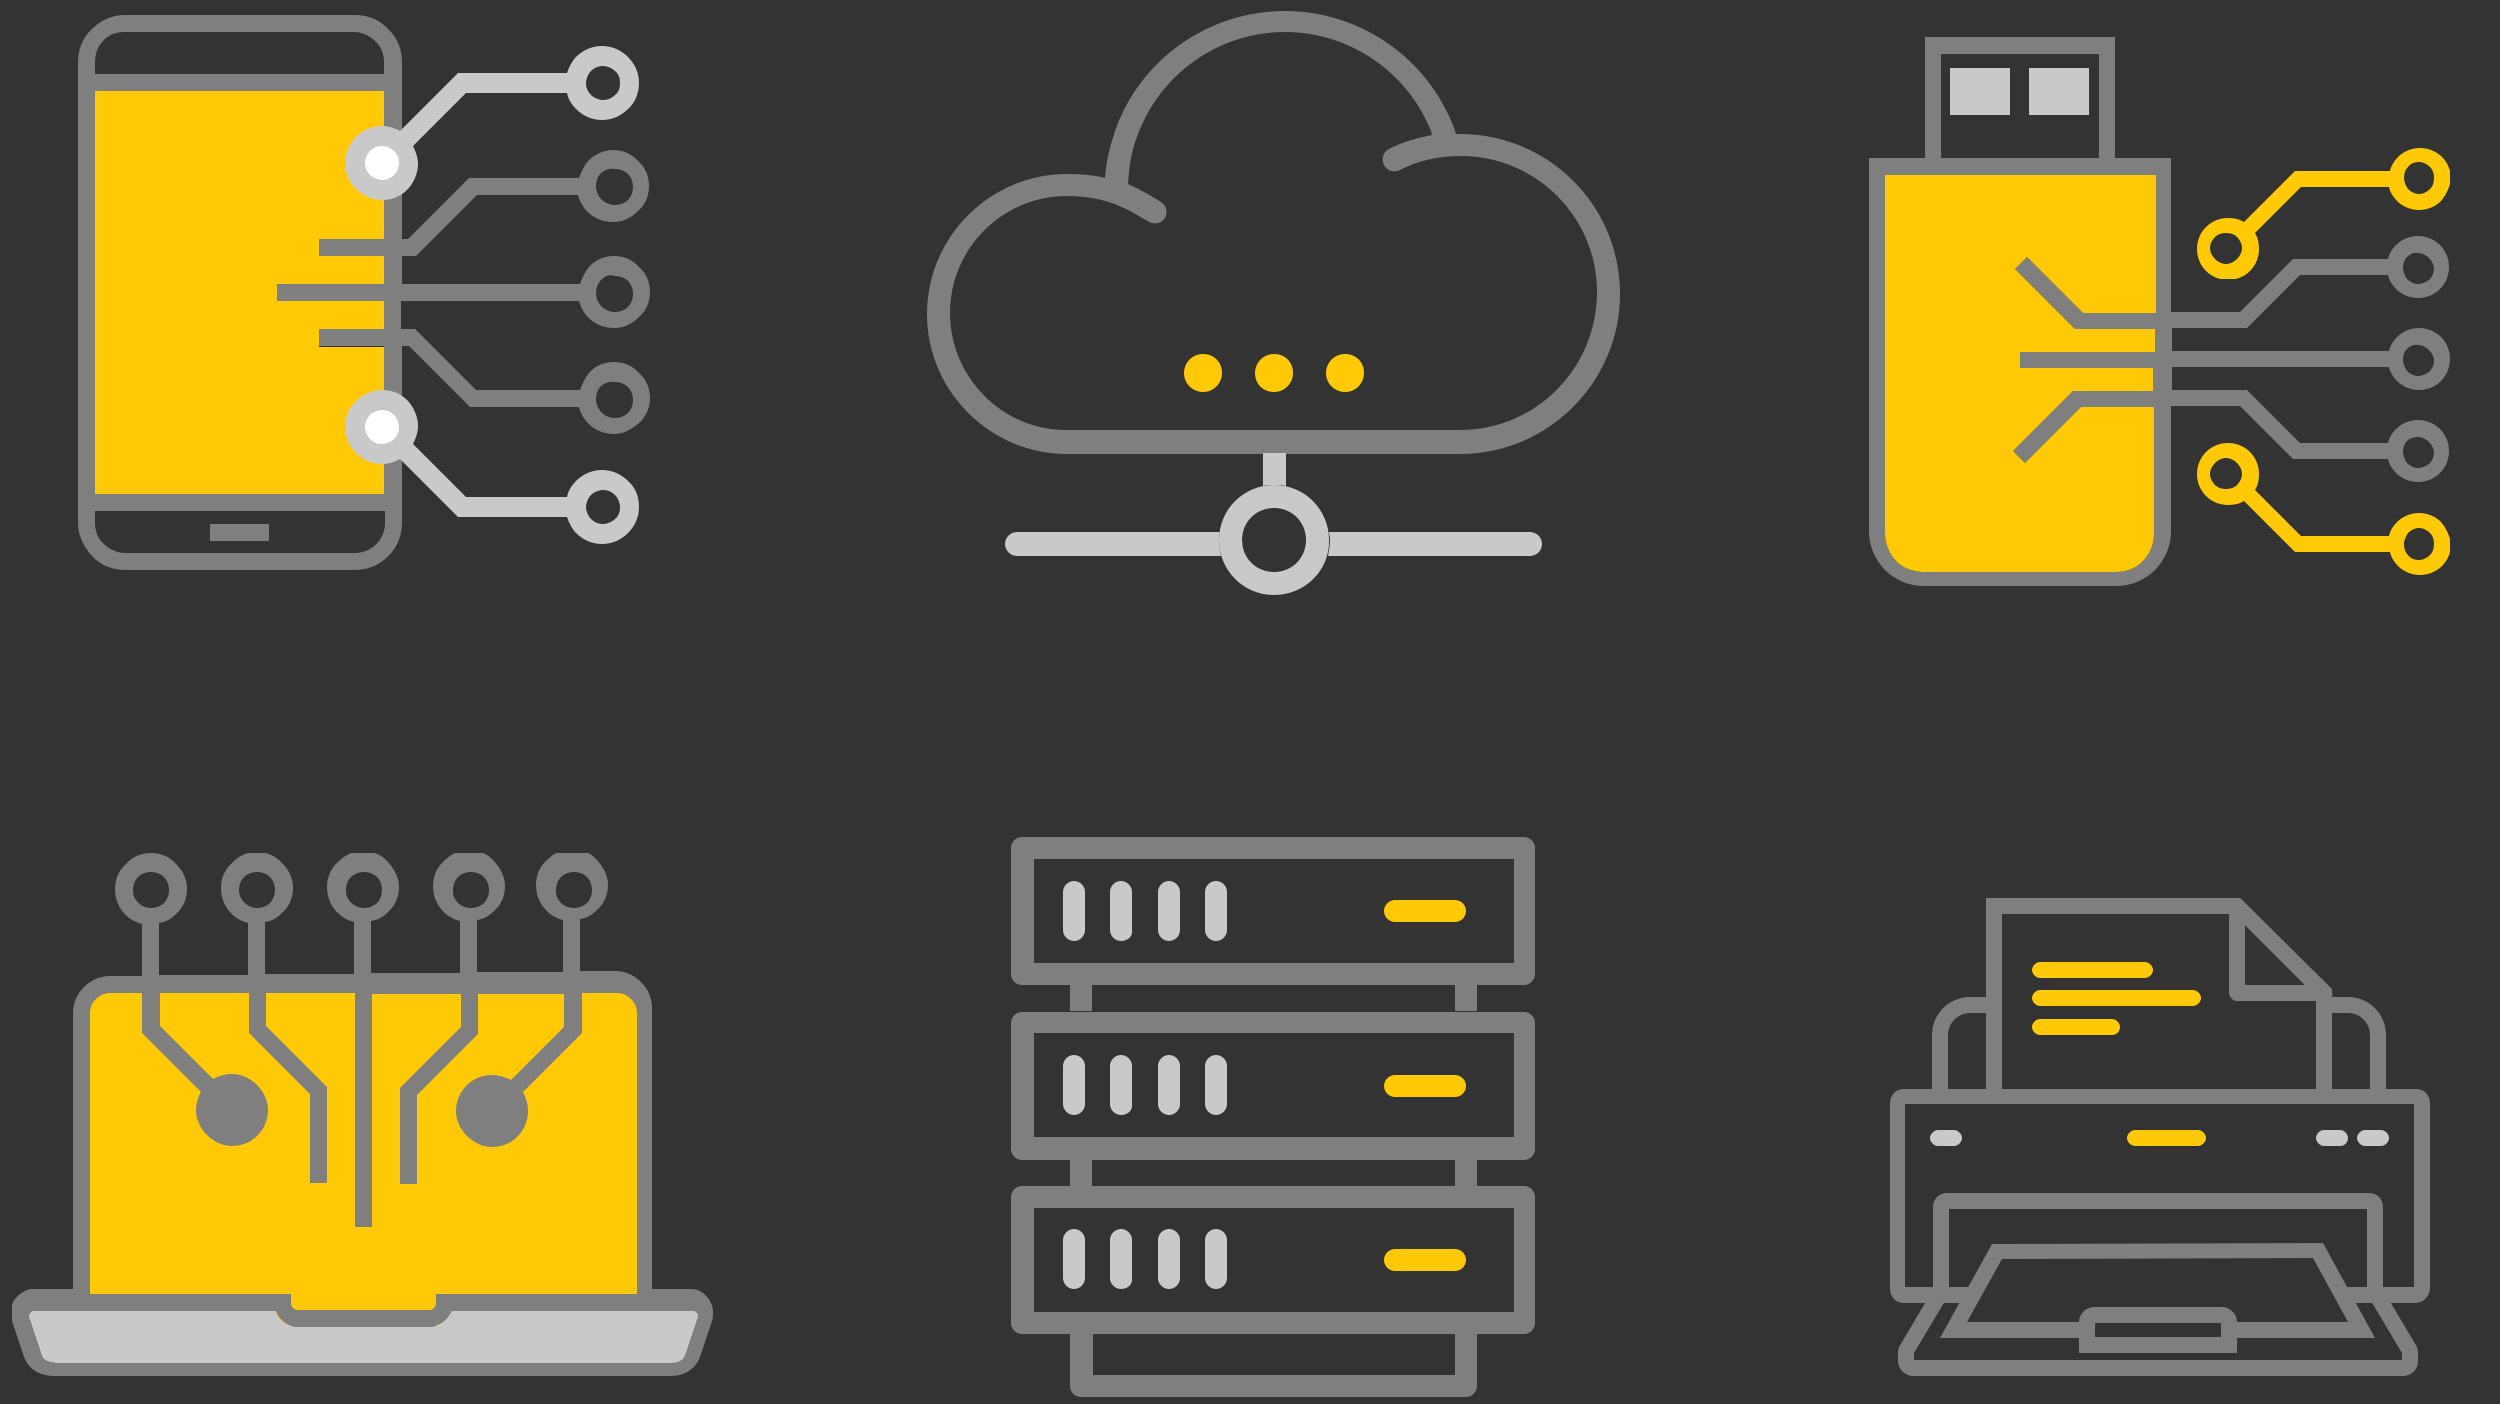
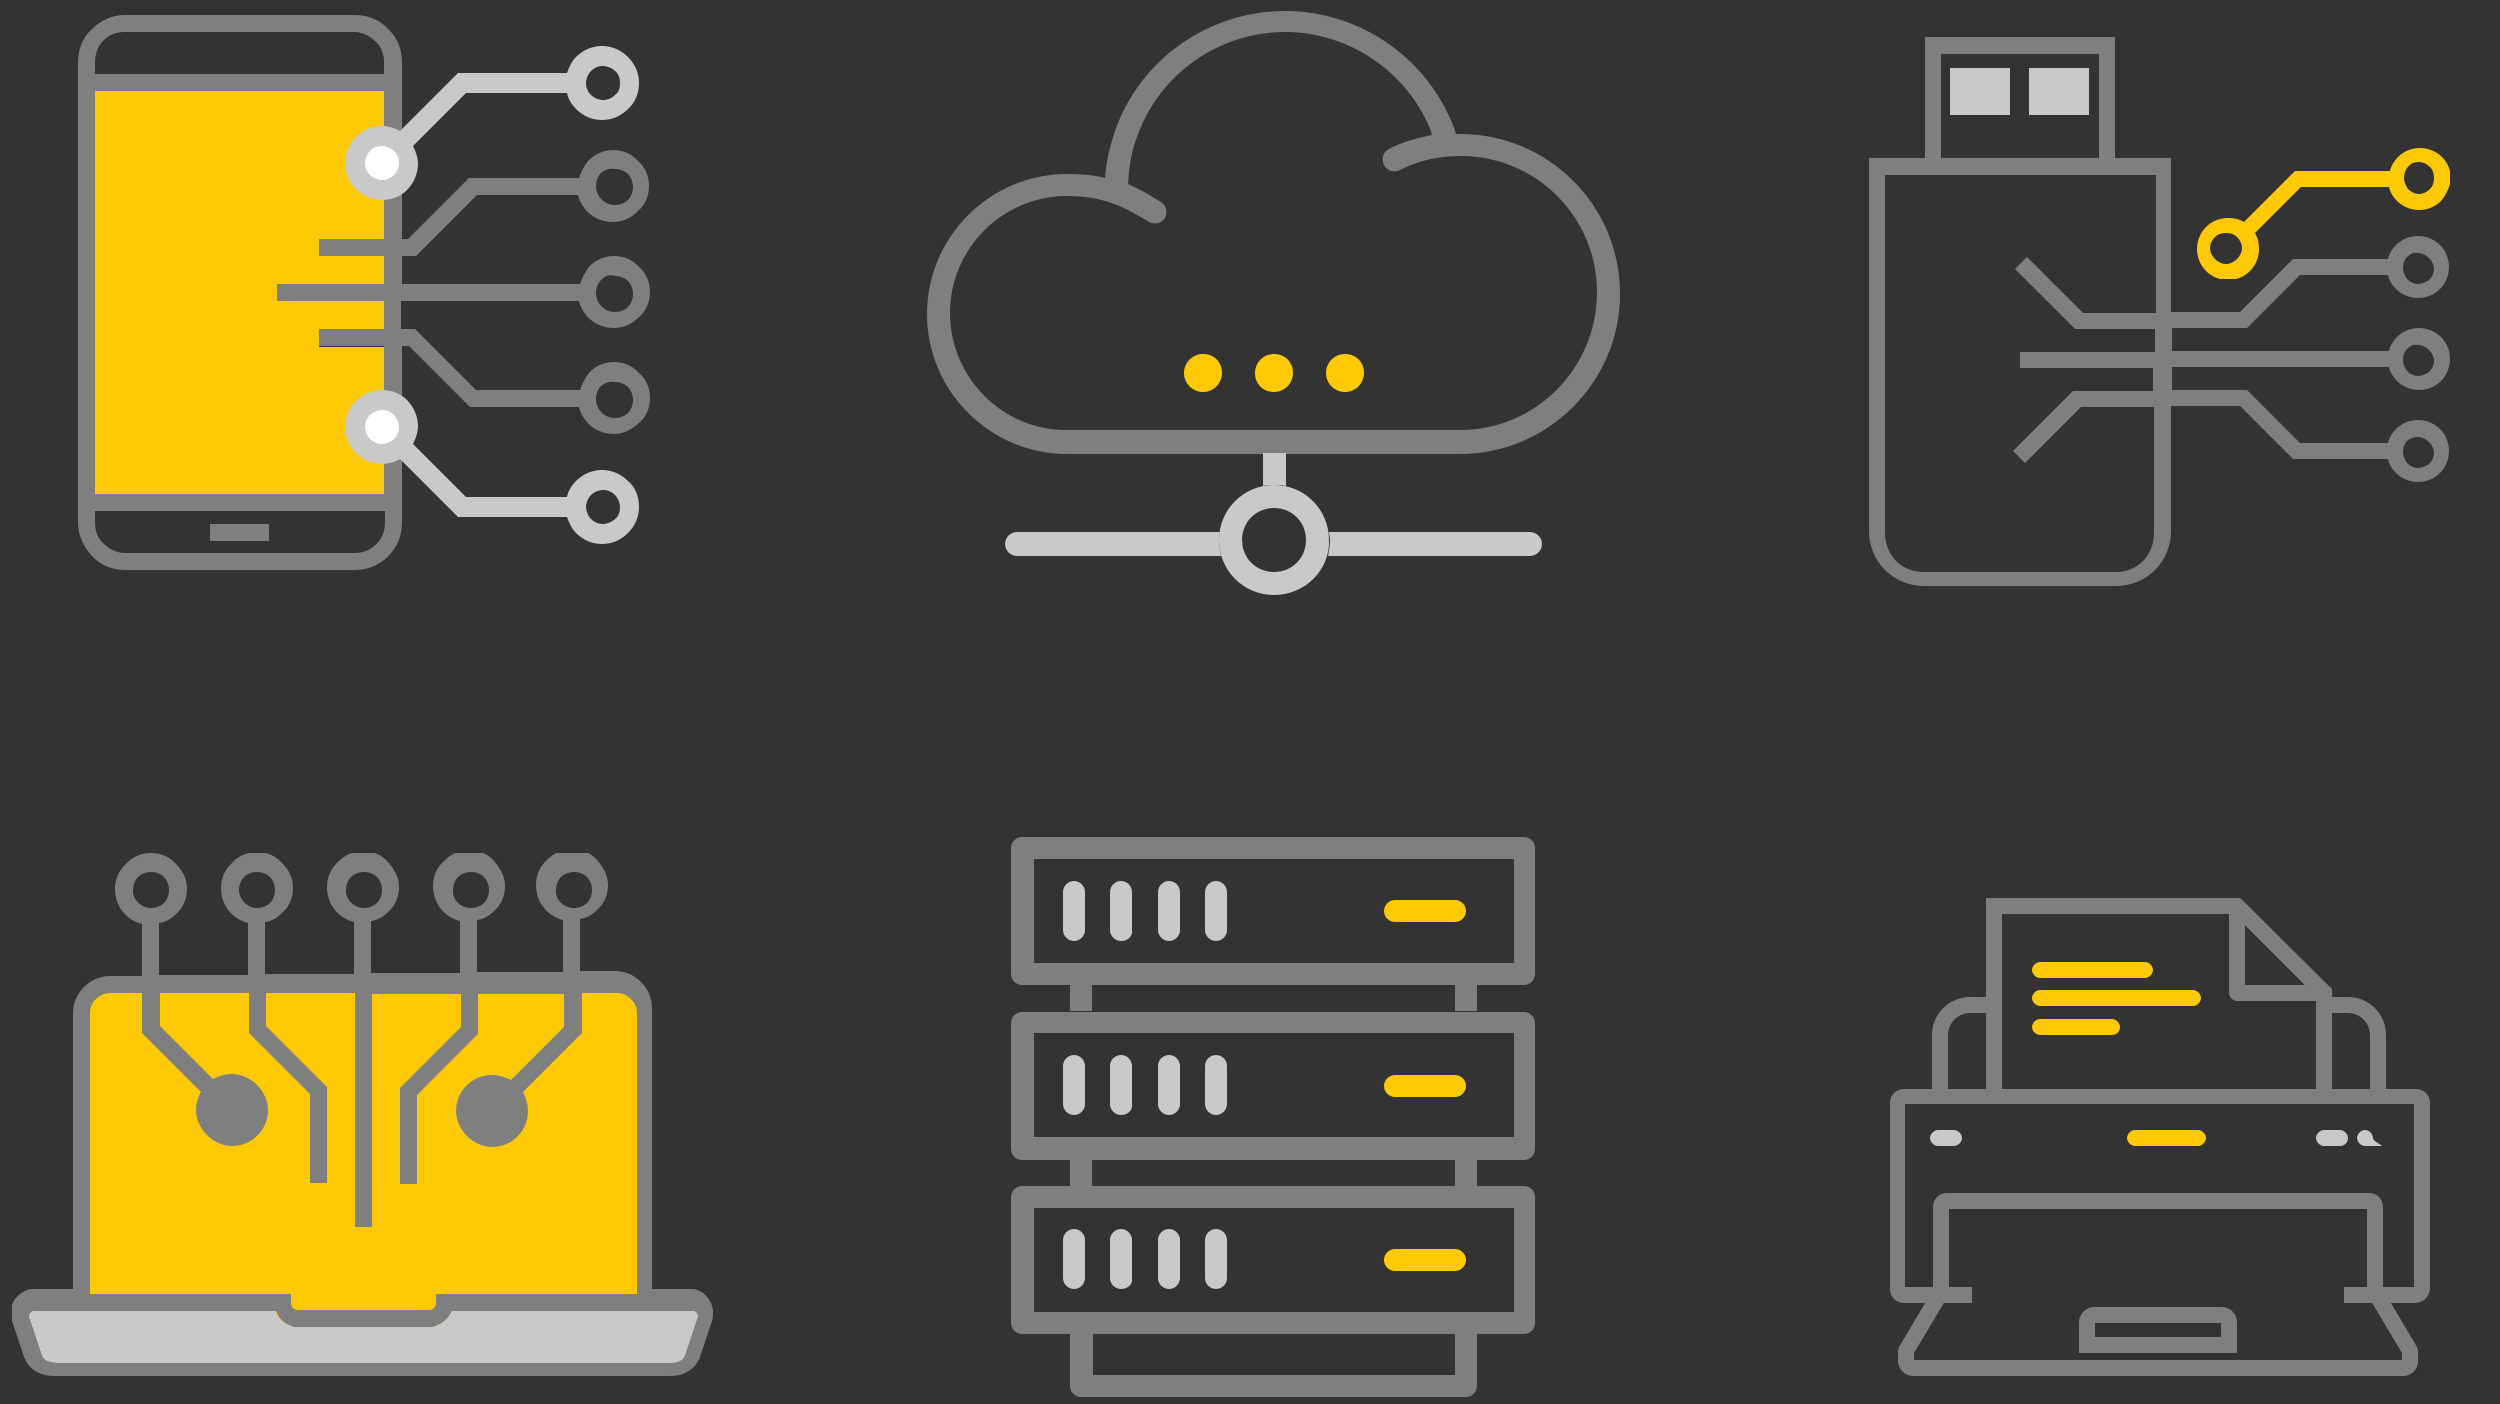
<svg xmlns="http://www.w3.org/2000/svg" xmlns:xlink="http://www.w3.org/1999/xlink" version="1.1" id="Laag_1" x="0px" y="0px" viewBox="0 0 250 140.4" style="enable-background:new 0 0 250 140.4;" xml:space="preserve">
  <rect x="0" y="0" width="250" height="140.4" fill="#333333" stroke="none" />
  <style type="text/css">
	.st0{clip-path:url(#SVGID_00000066513371041290537090000009389793258324306328_);}
	.st1{clip-path:url(#SVGID_00000081630542555151961530000011632575703700677281_);fill:#FFCA05;}
	.st2{clip-path:url(#SVGID_00000173869353087813813900000014800463203987686026_);}
	.st3{clip-path:url(#SVGID_00000094587799096419986420000002138173460113726891_);fill:#7F7F7F;}
	.st4{clip-path:url(#SVGID_00000063631518170733308940000005125578993445593011_);}
	.st5{clip-path:url(#SVGID_00000018944369050964378350000009346697441047339193_);fill:#C9C9C9;}
	.st6{clip-path:url(#SVGID_00000070087637297999254060000000576399253634419844_);}
	.st7{clip-path:url(#SVGID_00000004504311842245851790000004364431023460616327_);fill:#7F7F7F;}
	.st8{clip-path:url(#SVGID_00000021082821014048836260000001563909683135456926_);}
	.st9{clip-path:url(#SVGID_00000076576204504188962990000008511180519708171956_);fill:#FFCA05;}
	.st10{clip-path:url(#SVGID_00000027604847390427958150000007710736690877879173_);}
	.st11{clip-path:url(#SVGID_00000042704536593924526760000011397255097472964774_);fill:#FFCA05;}
	.st12{clip-path:url(#SVGID_00000034795219542985002710000013590627558946660489_);}
	.st13{clip-path:url(#SVGID_00000044159233187267865200000012021741768050428572_);fill:#FFCA05;}
	.st14{clip-path:url(#SVGID_00000149347771263149962250000013218522577127781252_);}
	.st15{clip-path:url(#SVGID_00000028308410368005406570000008888925373292205244_);fill:#C9C9C9;}
	.st16{clip-path:url(#SVGID_00000176034467395451879230000015995854745582347947_);}
	.st17{clip-path:url(#SVGID_00000156573359684331186940000015964536701817413513_);fill:#C9C9C9;}
	.st18{clip-path:url(#SVGID_00000183249718683624620020000008129714117221499541_);}
	.st19{clip-path:url(#SVGID_00000005252056524769244070000011673796247456377766_);fill:#7F7F7F;}
	.st20{clip-path:url(#SVGID_00000002366904004500056540000007549468999887199925_);}
	.st21{clip-path:url(#SVGID_00000046308563801955268060000005929856211551232160_);fill:#FFCA05;}
	.st22{clip-path:url(#SVGID_00000142168628234269737390000001997721373973789585_);}
	.st23{clip-path:url(#SVGID_00000150781346721982656580000003833369796387425409_);fill:#FFFFFF;}
	.st24{clip-path:url(#SVGID_00000033356682773793989350000009686098854876875649_);}
	.st25{clip-path:url(#SVGID_00000032627488669651252930000015675853303806132384_);fill:#FFFFFF;}
	.st26{clip-path:url(#SVGID_00000038392146889316068740000013268698841212919705_);}
	.st27{clip-path:url(#SVGID_00000080921119180758745300000007484267286330235785_);fill:#C9C9C9;}
	.st28{clip-path:url(#SVGID_00000047053601477435724140000016802993625745467021_);}
	.st29{clip-path:url(#SVGID_00000134957300005953082600000006878457640300701323_);fill:#C9C9C9;}
	.st30{clip-path:url(#SVGID_00000115486378709537211720000004539766687963948694_);}
	.st31{clip-path:url(#SVGID_00000013894280639718492710000011340061441169040287_);fill:#FFCA05;}
	.st32{clip-path:url(#SVGID_00000031906416152913067040000010753720024271268003_);}
	.st33{clip-path:url(#SVGID_00000152239165807066461850000017481175465765723293_);fill:#FFCA05;}
	.st34{clip-path:url(#SVGID_00000052103363544959112920000010425923626637978543_);}
	.st35{clip-path:url(#SVGID_00000045598266095742496440000007009753477024927121_);fill:#FFCA05;}
	.st36{clip-path:url(#SVGID_00000167372513680877377770000010211398732385474951_);}
	.st37{clip-path:url(#SVGID_00000095297232613953928010000007543282871131586989_);fill:#C9C9C9;}
	.st38{clip-path:url(#SVGID_00000011717058133658759930000007715790748783587768_);}
	.st39{clip-path:url(#SVGID_00000071520383338595118500000015665464177965322373_);fill:#C9C9C9;}
	.st40{clip-path:url(#SVGID_00000163068021035976845390000013452845831232645028_);}
	.st41{clip-path:url(#SVGID_00000040544965399694363480000013631400027125855643_);fill:#C9C9C9;}
	.st42{clip-path:url(#SVGID_00000002365034586176798760000017196940897591499179_);}
	.st43{clip-path:url(#SVGID_00000017512485614807540160000006877067125763664037_);fill:#C9C9C9;}
	.st44{clip-path:url(#SVGID_00000101802697697290738750000014262197424827468447_);}
	.st45{clip-path:url(#SVGID_00000127734189762868364130000005937704395159480456_);fill:#C9C9C9;}
	.st46{clip-path:url(#SVGID_00000150808285547058302700000009770785830843886746_);}
	.st47{clip-path:url(#SVGID_00000022560787735753211280000013245183981753123990_);fill:#C9C9C9;}
	.st48{clip-path:url(#SVGID_00000132073616925697663440000008744542327792635034_);}
	.st49{clip-path:url(#SVGID_00000146492241532341095700000016248287426654215354_);fill:#C9C9C9;}
	.st50{clip-path:url(#SVGID_00000129192858959433812940000000045872076636091576_);}
	.st51{clip-path:url(#SVGID_00000055674628133362998770000003059658467824574104_);fill:#C9C9C9;}
	.st52{clip-path:url(#SVGID_00000127026942400717328870000000706734887193615799_);}
	.st53{clip-path:url(#SVGID_00000004537723169281467490000006042637267531058866_);fill:#C9C9C9;}
	.st54{clip-path:url(#SVGID_00000140698683710687217070000005360740421657371070_);}
	.st55{clip-path:url(#SVGID_00000029040653372238758690000000275776087329897378_);fill:#C9C9C9;}
	.st56{clip-path:url(#SVGID_00000122701710819916946300000001116035508510107582_);}
	.st57{clip-path:url(#SVGID_00000155111068328638642620000002241345410738794673_);fill:#C9C9C9;}
	.st58{clip-path:url(#SVGID_00000149375861326587847540000011669158840054057404_);}
	.st59{clip-path:url(#SVGID_00000015324247630102972920000009660649974525954208_);fill:#C9C9C9;}
	.st60{clip-path:url(#SVGID_00000143609764288052519460000004759464898980591807_);fill:#7F7F7F;}
	.st61{clip-path:url(#SVGID_00000039841448258399786600000008578632001884254389_);fill:#7F7F7F;}
	.st62{clip-path:url(#SVGID_00000065066935754969658060000017986311608544810926_);fill:#7F7F7F;}
	.st63{clip-path:url(#SVGID_00000085243731617961313890000013868094901116313003_);fill:#7F7F7F;}
	.st64{clip-path:url(#SVGID_00000008865507371638241600000003848493157109854082_);}
	.st65{clip-path:url(#SVGID_00000129177655129833097000000010175456565801549471_);fill:#7F7F7F;}
	.st66{clip-path:url(#SVGID_00000099640550044614220930000005401334801156425616_);}
	.st67{clip-path:url(#SVGID_00000055691537309104897360000002656883516299360686_);fill:#7F7F7F;}
	.st68{clip-path:url(#SVGID_00000114769881206176971410000001524390560516744065_);}
	.st69{clip-path:url(#SVGID_00000058588743760410787170000017551168241908939954_);fill:#7F7F7F;}
	.st70{clip-path:url(#SVGID_00000154413303078092813150000003226985817761971353_);}
	.st71{clip-path:url(#SVGID_00000059992014907374370070000001636467538387403913_);fill:#7F7F7F;}
	.st72{clip-path:url(#SVGID_00000140700701389345663010000006140024758011789480_);}
	.st73{clip-path:url(#SVGID_00000068664459103893406750000006743599808785722274_);fill:#FFCA05;}
	.st74{clip-path:url(#SVGID_00000132084449570253943870000013691962294117398939_);}
	.st75{clip-path:url(#SVGID_00000063603989827905590050000008043507296607439263_);fill:#FFCA05;}
	.st76{clip-path:url(#SVGID_00000096751496669610214240000004330966949751918986_);}
	.st77{clip-path:url(#SVGID_00000065076485355496821060000010531355344702177940_);fill:#FFCA05;}
	.st78{clip-path:url(#SVGID_00000165193017152434698530000000594782693074205885_);}
	.st79{clip-path:url(#SVGID_00000155852340432395868220000010613299855229449627_);fill:#7F7F7F;}
	.st80{clip-path:url(#SVGID_00000126286492323610279370000001775170486577738661_);}
	.st81{clip-path:url(#SVGID_00000150080882510981413790000007461415022759266228_);fill:#C9C9C9;}
	.st82{clip-path:url(#SVGID_00000005949533731004088020000003600533836000187313_);}
	.st83{clip-path:url(#SVGID_00000004504405202636889840000010129044949837956240_);fill:#7F7F7F;}
	.st84{clip-path:url(#SVGID_00000073704859096182563480000006869190383038896277_);}
	.st85{clip-path:url(#SVGID_00000095305853132825697860000016917333611535062944_);fill:#C9C9C9;}
	.st86{clip-path:url(#SVGID_00000052794144143895496740000007132629602328112049_);}
	.st87{clip-path:url(#SVGID_00000045616066680504611120000013467599711331227301_);fill:#C9C9C9;}
	.st88{clip-path:url(#SVGID_00000085952267195370026600000002676392903688052902_);}
	.st89{clip-path:url(#SVGID_00000119830593106118218350000011167497706472777648_);fill:#C9C9C9;}
	.st90{fill:#7F7F7F;}
	.st91{fill:#FFCA05;}
	.st92{fill:#C9C9C9;}
</style>
  <g>
    <defs>
      <path id="SVGID_1_" d="M61.5,132.6H11.3c-1.5,0-2.8-1.2-2.8-2.8v-28.4c0-1.5,1.2-2.8,2.8-2.8h50.2c1.5,0,2.8,1.2,2.8,2.8v28.4    C64.3,131.4,63,132.6,61.5,132.6" />
    </defs>
    <clipPath id="SVGID_00000124846688142724297190000007987341252598038409_">
      <use xlink:href="#SVGID_1_" style="overflow:visible;" />
    </clipPath>
    <g style="clip-path:url(#SVGID_00000124846688142724297190000007987341252598038409_);">
      <defs>
        <rect id="SVGID_00000165214154139003833450000018169492152938627511_" x="-110.7" y="-88.4" width="1243.6" height="967.3" />
      </defs>
      <clipPath id="SVGID_00000168834579401981405750000017482485295546093457_">
        <use xlink:href="#SVGID_00000165214154139003833450000018169492152938627511_" style="overflow:visible;" />
      </clipPath>
      <rect x="7.8" y="98" style="clip-path:url(#SVGID_00000168834579401981405750000017482485295546093457_);fill:#FFCA05;" width="57.1" height="35.3" />
    </g>
  </g>
  <g>
    <defs>
      <path id="SVGID_00000098193344493083147180000004863577659628093119_" d="M36.4,90.8c0.5,0,1-0.2,1.3-0.5c0.3-0.3,0.5-0.8,0.5-1.3    c0-0.5-0.2-1-0.5-1.3c-0.3-0.3-0.8-0.5-1.3-0.5c-0.5,0-1,0.2-1.3,0.5c-0.3,0.3-0.5,0.8-0.5,1.3C34.5,89.9,35.4,90.8,36.4,90.8z     M63.7,129.4v-28.1c0-0.5-0.2-1-0.6-1.4c-0.4-0.4-0.9-0.6-1.4-0.6h-3.5v4l-5.9,5.9c0.3,0.6,0.5,1.2,0.5,1.9c0,2-1.6,3.6-3.6,3.6    c-0.9,0-1.8-0.4-2.5-1.1c-0.7-0.7-1.1-1.6-1.1-2.5c0-2,1.6-3.6,3.6-3.6c0.6,0,1.3,0.2,1.9,0.5l5.3-5.3v-3.3h-8.6v4l-6.1,6.1v8.9    H40v-9.6l6.1-6.1v-3.3h-8.9v23.3h-1.7V99.3h-8.9v3.3l6.1,6.1v9.6H31v-8.9l-6.1-6.1v-4H16v3.3l5.3,5.3c0.6-0.3,1.2-0.5,1.9-0.5    c0.9,0,1.8,0.4,2.5,1.1c0.7,0.7,1.1,1.6,1.1,2.5c0,2-1.6,3.6-3.6,3.6c-0.9,0-1.8-0.4-2.5-1.1c-0.7-0.7-1.1-1.6-1.1-2.5    c0-0.6,0.2-1.3,0.5-1.8l-5.9-5.9v-4H11c-0.5,0-1,0.2-1.4,0.6c-0.4,0.4-0.6,0.8-0.6,1.4v28.1h20.1v0.9c0,0.4,0.3,0.7,0.7,0.7h13.1    c0.4,0,0.7-0.3,0.7-0.7v-0.9H63.7z M7.3,129.4v-28.1c0-1,0.4-1.9,1.1-2.6C9.1,98,10,97.6,11,97.6h3.2v-5.2    c-1.6-0.4-2.7-1.8-2.7-3.5c0-1,0.4-1.9,1.1-2.5c0.6-0.7,1.5-1.1,2.5-1.1c1,0,1.9,0.4,2.5,1.1c0.7,0.7,1.1,1.5,1.1,2.5    c0,1-0.4,1.9-1.1,2.5c-0.5,0.5-1,0.8-1.7,0.9v5.2h8.9v-5.2c-1.6-0.4-2.7-1.8-2.7-3.5c0-1,0.4-1.9,1.1-2.5c0.6-0.7,1.5-1.1,2.5-1.1    c1,0,1.9,0.4,2.5,1.1c0.7,0.7,1.1,1.5,1.1,2.5c0,1-0.4,1.9-1.1,2.5c-0.5,0.5-1,0.8-1.7,0.9v5.2h8.9v-5.2c-1.6-0.4-2.7-1.8-2.7-3.5    c0-1,0.4-1.9,1.1-2.5c0.7-0.7,1.5-1.1,2.5-1.1c1,0,1.9,0.4,2.5,1.1c0.6,0.7,1.1,1.5,1.1,2.5c0,1-0.4,1.9-1.1,2.5    c-0.5,0.5-1,0.8-1.7,0.9v5.2h8.9v-5.2c-1.6-0.4-2.7-1.8-2.7-3.5c0-1,0.4-1.9,1.1-2.5c0.7-0.7,1.5-1.1,2.5-1.1c1,0,1.9,0.4,2.5,1.1    c0.6,0.7,1.1,1.5,1.1,2.5c0,1-0.4,1.9-1.1,2.5c-0.5,0.5-1,0.8-1.7,0.9v5.2h8.6v-5.2c-1.6-0.4-2.7-1.8-2.7-3.5c0-1,0.4-1.9,1.1-2.5    c0.7-0.7,1.5-1.1,2.5-1.1c1,0,1.9,0.4,2.5,1.1c0.6,0.7,1.1,1.5,1.1,2.5c0,1-0.4,1.9-1.1,2.5c-0.5,0.5-1,0.8-1.7,0.9v5.2h3.5    c1,0,1.9,0.4,2.6,1.1c0.7,0.7,1.1,1.6,1.1,2.6v28.1h3.8c0.2,0,0.5,0,0.7,0.1c0.4,0.1,0.8,0.4,1.1,0.8c0.3,0.4,0.5,0.9,0.5,1.4    c0,0.3,0,0.6-0.1,0.9l-1.1,3.3c-0.3,1-0.9,1.6-1.6,1.9c-0.6,0.3-1.2,0.3-1.8,0.3H5.7c-0.5,0-1.1,0-1.8-0.3    c-0.7-0.3-1.3-0.9-1.6-1.9l-1.1-3.3c-0.1-0.3-0.1-0.6-0.1-0.9c0-0.6,0.2-1.1,0.5-1.4c0.3-0.4,0.7-0.6,1.1-0.8    c0.2-0.1,0.5-0.1,0.7-0.1H7.3z M27.6,131.1H3.5l-0.2,0c-0.1,0-0.2,0.1-0.3,0.2c-0.1,0.1-0.1,0.2-0.1,0.4c0,0.1,0,0.2,0.1,0.3    l1.1,3.3c0.1,0.5,0.4,0.7,0.6,0.8c0.3,0.1,0.7,0.2,1,0.2h61.3c0.3,0,0.7,0,1-0.2c0.3-0.1,0.5-0.4,0.6-0.8l1.1-3.3    c0-0.1,0.1-0.2,0.1-0.3c0-0.2,0-0.3-0.1-0.4c-0.1-0.1-0.2-0.2-0.3-0.2l-0.2,0H45.2c-0.4,0.9-1.3,1.6-2.3,1.6H29.8    C28.8,132.7,27.9,132,27.6,131.1z M49.3,112.9c-0.5,0-0.9-0.2-1.3-0.5c-0.4-0.4-0.5-0.8-0.5-1.3c0-1,0.8-1.9,1.9-1.9    c0.5,0,0.9,0.2,1.3,0.5c0.4,0.4,0.5,0.8,0.5,1.3C51.2,112.1,50.3,112.9,49.3,112.9z M21.8,112.4c-0.4-0.4-0.5-0.8-0.5-1.3    c0-1,0.8-1.9,1.9-1.9c0.5,0,0.9,0.2,1.3,0.5c0.4,0.4,0.5,0.8,0.5,1.3c0,0.5-0.2,1-0.5,1.3c-0.4,0.4-0.8,0.5-1.3,0.5    C22.7,112.9,22.2,112.8,21.8,112.4z M15.1,90.8c0.5,0,1-0.2,1.3-0.5c0.3-0.3,0.5-0.8,0.5-1.3c0-0.5-0.2-1-0.5-1.3    c-0.3-0.3-0.8-0.5-1.3-0.5c-0.5,0-1,0.2-1.3,0.5c-0.3,0.3-0.5,0.8-0.5,1.3C13.2,89.9,14.1,90.8,15.1,90.8z M25.7,90.8    c0.5,0,1-0.2,1.3-0.5c0.3-0.3,0.5-0.8,0.5-1.3c0-0.5-0.2-1-0.5-1.3c-0.3-0.3-0.8-0.5-1.3-0.5c-0.5,0-1,0.2-1.3,0.5    c-0.3,0.3-0.5,0.8-0.5,1.3C23.9,89.9,24.7,90.8,25.7,90.8z M57.4,90.8c0.5,0,1-0.2,1.3-0.5c0.3-0.3,0.5-0.8,0.5-1.3    c0-0.5-0.2-1-0.5-1.3c-0.3-0.3-0.8-0.5-1.3-0.5c-0.5,0-1,0.2-1.3,0.5c-0.3,0.3-0.5,0.8-0.5,1.3C55.5,89.9,56.3,90.8,57.4,90.8z     M47.1,90.8c0.5,0,1-0.2,1.3-0.5c0.3-0.3,0.5-0.8,0.5-1.3c0-0.5-0.2-1-0.5-1.3c-0.3-0.3-0.8-0.5-1.3-0.5c-0.5,0-1,0.2-1.3,0.5    c-0.3,0.3-0.5,0.8-0.5,1.3C45.2,89.9,46,90.8,47.1,90.8z" />
    </defs>
    <clipPath id="SVGID_00000072995411929364843220000001369627200651468188_">
      <use xlink:href="#SVGID_00000098193344493083147180000004863577659628093119_" style="overflow:visible;" />
    </clipPath>
    <g style="clip-path:url(#SVGID_00000072995411929364843220000001369627200651468188_);">
      <defs>
        <rect id="SVGID_00000025404866074410002880000010830407120376483200_" x="1.2" y="85.3" width="70.5" height="52.8" />
      </defs>
      <clipPath id="SVGID_00000152945431630200564440000013143952069980878489_">
        <use xlink:href="#SVGID_00000025404866074410002880000010830407120376483200_" style="overflow:visible;" />
      </clipPath>
      <rect x="0.5" y="84.6" style="clip-path:url(#SVGID_00000152945431630200564440000013143952069980878489_);fill:#7F7F7F;" width="71.9" height="54.1" />
    </g>
  </g>
  <g>
    <defs>
      <path id="SVGID_00000071553519928710359870000015620025504649212599_" d="M45.2,131.1c-0.4,0.9-1.3,1.6-2.3,1.6H29.8    c-1,0-1.9-0.6-2.3-1.6H3.5l-0.2,0c-0.1,0-0.2,0.1-0.3,0.2c-0.1,0.1-0.1,0.2-0.1,0.4c0,0.1,0,0.2,0.1,0.3l1.1,3.3    c0.1,0.5,0.4,0.7,0.6,0.8c0.3,0.1,0.7,0.2,1,0.2h61.3c0.3,0,0.7,0,1-0.2c0.3-0.1,0.5-0.4,0.6-0.8l1.1-3.3c0-0.1,0.1-0.2,0.1-0.3    c0-0.2,0-0.3-0.1-0.4c-0.1-0.1-0.2-0.2-0.3-0.2l-0.2,0H45.2z" />
    </defs>
    <clipPath id="SVGID_00000143615451352497741270000008787660542529594557_">
      <use xlink:href="#SVGID_00000071553519928710359870000015620025504649212599_" style="overflow:visible;" />
    </clipPath>
    <g style="clip-path:url(#SVGID_00000143615451352497741270000008787660542529594557_);">
      <defs>
        <rect id="SVGID_00000044872053001719093110000015929938787747442843_" x="-110.8" y="-88.4" width="1243.6" height="967.3" />
      </defs>
      <clipPath id="SVGID_00000169542739071252398150000011494088285871651479_">
        <use xlink:href="#SVGID_00000044872053001719093110000015929938787747442843_" style="overflow:visible;" />
      </clipPath>
      <rect x="2.2" y="130.4" style="clip-path:url(#SVGID_00000169542739071252398150000011494088285871651479_);fill:#C9C9C9;" width="68.4" height="6.6" />
    </g>
  </g>
  <g>
    <g>
      <defs>
        <path id="SVGID_00000004525184437286665470000001126950607326095513_" d="M202,35.2h13.5v-2.3h-8l-6-6l1.2-1.2l5.6,5.6h7.3V17.5     h-4h-19.1h-4v35.8c0,1.1,0.4,2,1.1,2.8c0.7,0.7,1.7,1.1,2.8,1.1h19.2c1.1,0,2-0.4,2.7-1.1c0.7-0.7,1.1-1.7,1.1-2.8V40.7h-7.3     l-5.6,5.6l-1.2-1.2l6-6h8v-2.3H202V35.2z M193.3,3.7h18.2v12.1h5.6v0.8v14.6h6.9l5.3-5.3h9.5c0.1-0.5,0.4-1,0.8-1.4     c0.6-0.6,1.4-0.9,2.2-0.9c0.9,0,1.7,0.4,2.2,0.9c0.6,0.6,0.9,1.4,0.9,2.2c0,0.9-0.4,1.7-0.9,2.2c-0.6,0.6-1.4,0.9-2.2,0.9     c-0.9,0-1.7-0.4-2.2-0.9c-0.4-0.4-0.7-0.9-0.8-1.4h-8.8l-5.3,5.3h-7.5v2.3h21.7c0.1-0.5,0.4-1,0.8-1.4c0.6-0.6,1.4-0.9,2.2-0.9     c0.9,0,1.7,0.4,2.2,0.9c0.6,0.6,0.9,1.4,0.9,2.2c0,0.9-0.4,1.7-0.9,2.2c-0.6,0.6-1.4,0.9-2.2,0.9c-0.9,0-1.7-0.4-2.2-0.9     c-0.4-0.4-0.7-0.9-0.8-1.4h-21.7v2.3h7.5l5.3,5.3h8.8c0.1-0.5,0.4-1,0.8-1.4c0.6-0.6,1.4-0.9,2.2-0.9c0.9,0,1.7,0.4,2.2,0.9     c0.6,0.6,0.9,1.4,0.9,2.2c0,0.9-0.4,1.7-0.9,2.2c-0.6,0.6-1.4,0.9-2.2,0.9c-0.9,0-1.7-0.4-2.2-0.9c-0.4-0.4-0.7-0.9-0.8-1.4h-9.5     l-5.3-5.3h-6.9v12.5c0,1.5-0.6,2.9-1.6,3.9c-1,1-2.4,1.6-3.9,1.6h-19.2c-1.5,0-2.9-0.6-3.9-1.6c-1-1-1.6-2.4-1.6-3.9V15.8h5.6     V3.7H193.3z M194.1,15.8h15.8V5.4h-15.8V15.8z M240.7,34.9c-0.3,0.3-0.4,0.7-0.4,1.1c0,0.4,0.2,0.8,0.4,1.1     c0.3,0.3,0.7,0.5,1.1,0.5c0.4,0,0.8-0.2,1.1-0.4c0.3-0.3,0.5-0.7,0.5-1.1c0-0.4-0.2-0.8-0.5-1.1c-0.3-0.3-0.7-0.5-1.1-0.5     C241.4,34.4,241,34.6,240.7,34.9z M240.7,44.1c-0.3,0.3-0.4,0.7-0.4,1.1c0,0.4,0.2,0.8,0.4,1.1c0.3,0.3,0.7,0.5,1.1,0.5     c0.4,0,0.8-0.2,1.1-0.4c0.3-0.3,0.5-0.7,0.5-1.1c0-0.4-0.2-0.8-0.5-1.1c-0.3-0.3-0.7-0.5-1.1-0.5C241.4,43.7,241,43.8,240.7,44.1     z M240.7,25.7c-0.3,0.3-0.4,0.7-0.4,1.1c0,0.4,0.2,0.8,0.4,1.1c0.3,0.3,0.7,0.5,1.1,0.5c0.4,0,0.8-0.2,1.1-0.4     c0.3-0.3,0.5-0.7,0.5-1.1c0-0.4-0.2-0.8-0.5-1.1c-0.3-0.3-0.7-0.5-1.1-0.5C241.4,25.2,241,25.4,240.7,25.7z" />
      </defs>
      <clipPath id="SVGID_00000150783326768651623190000008385579024355009678_">
        <use xlink:href="#SVGID_00000004525184437286665470000001126950607326095513_" style="overflow:visible;" />
      </clipPath>
      <g style="clip-path:url(#SVGID_00000150783326768651623190000008385579024355009678_);">
        <defs>
          <rect id="SVGID_00000027606766244078638190000015690122208125569679_" x="186.8" y="3.7" width="58.2" height="55.1" />
        </defs>
        <clipPath id="SVGID_00000152961577207493182320000005296936770686109862_">
          <use xlink:href="#SVGID_00000027606766244078638190000015690122208125569679_" style="overflow:visible;" />
        </clipPath>
        <rect x="186.1" y="3" style="clip-path:url(#SVGID_00000152961577207493182320000005296936770686109862_);fill:#7F7F7F;" width="59.5" height="56.5" />
      </g>
    </g>
    <g>
      <defs>
        <path id="SVGID_00000177442798750175584640000005814139262720330395_" d="M188.5,17.5v35.8c0,1.1,0.4,2,1.1,2.8     c0.7,0.7,1.7,1.1,2.8,1.1h19.2c1.1,0,2-0.4,2.7-1.1c0.7-0.7,1.1-1.7,1.1-2.8V40.7h-7.3l-5.6,5.6l-1.2-1.2l6-6h8v-2.3H202v-1.6     h13.5v-2.3h-8l-6-6l1.2-1.2l5.6,5.6h7.3V17.5h-4h-19.1H188.5z" />
      </defs>
      <clipPath id="SVGID_00000062900305470464762570000004709060067669057712_">
        <use xlink:href="#SVGID_00000177442798750175584640000005814139262720330395_" style="overflow:visible;" />
      </clipPath>
      <g style="clip-path:url(#SVGID_00000062900305470464762570000004709060067669057712_);">
        <defs>
-           <rect id="SVGID_00000048473403762776503670000000426575451178523265_" x="-116.9" y="-86.4" width="1243.6" height="967.3" />
-         </defs>
+           </defs>
        <clipPath id="SVGID_00000070806217793377134740000004603852259875836044_">
          <use xlink:href="#SVGID_00000048473403762776503670000000426575451178523265_" style="overflow:visible;" />
        </clipPath>
        <rect x="187.8" y="16.8" style="clip-path:url(#SVGID_00000070806217793377134740000004603852259875836044_);fill:#FFCA05;" width="28.3" height="41.1" />
      </g>
    </g>
    <g>
      <defs>
        <path id="SVGID_00000067926070011276128750000005757300422189927866_" d="M244.1,52.2c-0.6-0.6-1.4-0.9-2.2-0.9     c-0.9,0-1.7,0.4-2.2,0.9c-0.4,0.4-0.7,0.9-0.8,1.4h-8.8l-4.6-4.6c0.3-0.5,0.4-1,0.4-1.6c0-0.8-0.3-1.6-0.9-2.2     c-0.6-0.6-1.4-0.9-2.2-0.9c-0.8,0-1.6,0.3-2.2,0.9c-0.6,0.6-0.9,1.4-0.9,2.2c0,0.8,0.3,1.6,0.9,2.2c0.6,0.6,1.4,0.9,2.2,0.9     c0.6,0,1.1-0.1,1.6-0.4l5.1,5.1h9.5c0.1,0.5,0.4,1,0.8,1.4c0.6,0.6,1.4,0.9,2.2,0.9c0.9,0,1.7-0.4,2.2-0.9     c0.6-0.6,0.9-1.4,0.9-2.2C245,53.6,244.6,52.8,244.1,52.2 M223.7,48.5c-0.3,0.3-0.7,0.4-1.1,0.4c-0.4,0-0.8-0.1-1.1-0.4     c-0.3-0.3-0.5-0.7-0.5-1.1s0.2-0.8,0.5-1.1c0.3-0.3,0.7-0.5,1.1-0.5c0.4,0,0.8,0.2,1.1,0.5c0.3,0.3,0.5,0.7,0.5,1.1     S224,48.2,223.7,48.5 M243,55.5c-0.3,0.3-0.7,0.5-1.1,0.5s-0.8-0.1-1.1-0.5c-0.3-0.3-0.4-0.7-0.4-1.1c0-0.4,0.2-0.8,0.4-1.1     c0.3-0.3,0.7-0.5,1.1-0.5s0.8,0.2,1.1,0.5c0.3,0.3,0.4,0.7,0.4,1.1C243.4,54.8,243.3,55.2,243,55.5" />
      </defs>
      <clipPath id="SVGID_00000135661920391627495540000014721949684223914665_">
        <use xlink:href="#SVGID_00000067926070011276128750000005757300422189927866_" style="overflow:visible;" />
      </clipPath>
      <g style="clip-path:url(#SVGID_00000135661920391627495540000014721949684223914665_);">
        <defs>
-           <rect id="SVGID_00000107580140365633878550000016907205205282302597_" x="219.4" y="44.3" width="25.6" height="13.3" />
-         </defs>
+           </defs>
        <clipPath id="SVGID_00000023271432666808880820000004194079191892729245_">
          <use xlink:href="#SVGID_00000107580140365633878550000016907205205282302597_" style="overflow:visible;" />
        </clipPath>
        <rect x="218.7" y="43.6" style="clip-path:url(#SVGID_00000023271432666808880820000004194079191892729245_);fill:#FFCA05;" width="26.9" height="14.7" />
      </g>
    </g>
    <g>
      <defs>
        <path id="SVGID_00000032611978159475019990000011650802325787948976_" d="M244.1,20.1c-0.6,0.6-1.4,0.9-2.2,0.9     c-0.9,0-1.7-0.4-2.2-0.9c-0.4-0.4-0.7-0.9-0.8-1.4h-8.8l-4.6,4.6c0.3,0.5,0.4,1,0.4,1.6c0,0.8-0.3,1.6-0.9,2.2     c-0.6,0.6-1.4,0.9-2.2,0.9c-0.8,0-1.6-0.3-2.2-0.9c-0.6-0.6-0.9-1.4-0.9-2.2c0-0.8,0.3-1.6,0.9-2.2c0.6-0.6,1.4-0.9,2.2-0.9     c0.6,0,1.1,0.1,1.6,0.4l5.1-5.1h9.5c0.1-0.5,0.4-1,0.8-1.4c0.6-0.6,1.4-0.9,2.2-0.9c0.9,0,1.7,0.4,2.2,0.9     c0.6,0.6,0.9,1.4,0.9,2.2C245,18.7,244.6,19.5,244.1,20.1 M223.7,23.7c-0.3-0.3-0.7-0.4-1.1-0.4c-0.4,0-0.8,0.1-1.1,0.4     c-0.3,0.3-0.5,0.7-0.5,1.1c0,0.4,0.2,0.8,0.5,1.1c0.3,0.3,0.7,0.5,1.1,0.5c0.4,0,0.8-0.2,1.1-0.5c0.3-0.3,0.5-0.7,0.5-1.1     C224.2,24.4,224,24,223.7,23.7 M243,16.7c-0.3-0.3-0.7-0.5-1.1-0.5s-0.8,0.1-1.1,0.5c-0.3,0.3-0.4,0.7-0.4,1.1     c0,0.4,0.2,0.8,0.4,1.1c0.3,0.3,0.7,0.5,1.1,0.5s0.8-0.2,1.1-0.5c0.3-0.3,0.4-0.7,0.4-1.1C243.4,17.4,243.3,17,243,16.7" />
      </defs>
      <clipPath id="SVGID_00000055687394804601061680000001715565670188875434_">
        <use xlink:href="#SVGID_00000032611978159475019990000011650802325787948976_" style="overflow:visible;" />
      </clipPath>
      <g style="clip-path:url(#SVGID_00000055687394804601061680000001715565670188875434_);">
        <defs>
          <rect id="SVGID_00000047768488216724643750000016793339384516381827_" x="219.4" y="14.6" width="25.6" height="13.3" />
        </defs>
        <clipPath id="SVGID_00000006678778381329611270000015957959803470591136_">
          <use xlink:href="#SVGID_00000047768488216724643750000016793339384516381827_" style="overflow:visible;" />
        </clipPath>
        <rect x="218.7" y="13.9" style="clip-path:url(#SVGID_00000006678778381329611270000015957959803470591136_);fill:#FFCA05;" width="26.9" height="14.7" />
      </g>
    </g>
    <g>
      <defs>
        <path id="SVGID_00000171715606229122208400000012972216762954966932_" d="M195,11.5h6V6.8h-6V11.5z M196.7,10h2.7V8.3h-2.7V10z" />
      </defs>
      <clipPath id="SVGID_00000054265665153872801810000004870296120337798578_">
        <use xlink:href="#SVGID_00000171715606229122208400000012972216762954966932_" style="overflow:visible;" />
      </clipPath>
      <g style="clip-path:url(#SVGID_00000054265665153872801810000004870296120337798578_);">
        <defs>
          <rect id="SVGID_00000066494259522317555320000011023406461812640394_" x="-5" y="2" width="250.1" height="140.3" />
        </defs>
        <clipPath id="SVGID_00000160159654475486329060000000144391579877437063_">
          <use xlink:href="#SVGID_00000066494259522317555320000011023406461812640394_" style="overflow:visible;" />
        </clipPath>
        <rect x="194.4" y="6.1" style="clip-path:url(#SVGID_00000160159654475486329060000000144391579877437063_);fill:#C9C9C9;" width="7.4" height="6" />
      </g>
    </g>
    <g>
      <defs>
        <path id="SVGID_00000162322846654994548910000015891438289769028003_" d="M202.9,11.5h6V6.8h-6V11.5z M204.6,10h2.7V8.3h-2.7V10z     " />
      </defs>
      <clipPath id="SVGID_00000127032433710664471340000013467726994217714829_">
        <use xlink:href="#SVGID_00000162322846654994548910000015891438289769028003_" style="overflow:visible;" />
      </clipPath>
      <g style="clip-path:url(#SVGID_00000127032433710664471340000013467726994217714829_);">
        <defs>
          <rect id="SVGID_00000064334305134718181180000010829637801356675712_" x="-5" y="2" width="250.1" height="140.3" />
        </defs>
        <clipPath id="SVGID_00000130635640889521906960000015550158484589631932_">
          <use xlink:href="#SVGID_00000064334305134718181180000010829637801356675712_" style="overflow:visible;" />
        </clipPath>
        <rect x="202.2" y="6.1" style="clip-path:url(#SVGID_00000130635640889521906960000015550158484589631932_);fill:#C9C9C9;" width="7.4" height="6" />
      </g>
    </g>
  </g>
  <g>
    <g>
      <defs>
        <path id="SVGID_00000116916614811190880170000013731108807049856941_" d="M38.4,12.9V9.1H9.5v40.2h28.9V46v-7v-4.4h-6.5v-1.7h6.5     v-2.8H27.7v-1.7h10.7v-2.8h-6.5v-1.7h6.5v-4V12.9z M21,54.1h5.9v-1.7H21V54.1z M9.5,51.1v1.2c0,0.8,0.3,1.6,0.9,2.1     c0.5,0.5,1.3,0.9,2.1,0.9h23c1.6,0,3-1.3,3-3v-1.2H9.5z M38.4,7.4V6.2c0-0.8-0.3-1.6-0.9-2.1c-0.5-0.5-1.3-0.9-2.1-0.9h-23     c-0.8,0-1.6,0.3-2.1,0.9C9.8,4.6,9.5,5.4,9.5,6.2v1.2H38.4z M40.1,23.9h0.7l6.1-6.1h11c0.2-0.6,0.5-1.2,0.9-1.7     c0.6-0.6,1.5-1.1,2.5-1.1c1,0,1.9,0.4,2.5,1.1c0.7,0.6,1.1,1.5,1.1,2.5c0,1-0.4,1.9-1.1,2.5c-0.7,0.7-1.5,1.1-2.5,1.1     c-1.7,0-3.1-1.1-3.5-2.7H47.7l-6.1,6.1h-1.4v2.8H58c0.2-0.6,0.5-1.2,0.9-1.7c0.6-0.7,1.5-1.1,2.5-1.1c1,0,1.9,0.4,2.5,1.1     c0.7,0.6,1.1,1.5,1.1,2.5c0,1-0.4,1.9-1.1,2.5c-0.7,0.7-1.5,1.1-2.5,1.1c-1.7,0-3.1-1.1-3.5-2.7H40.1v2.8h1.4l6.1,6.1H58     c0.2-0.6,0.5-1.2,0.9-1.7c0.6-0.7,1.5-1.1,2.5-1.1c1,0,1.9,0.4,2.5,1.1c0.7,0.6,1.1,1.5,1.1,2.5c0,1-0.4,1.9-1.1,2.5     c-0.7,0.6-1.5,1.1-2.5,1.1c-1.7,0-3.1-1.1-3.5-2.7H47l-6.1-6.1h-0.7v17.7c0,2.6-2.1,4.7-4.7,4.7h-23c-1.3,0-2.5-0.5-3.3-1.4     c-0.8-0.9-1.4-2-1.4-3.3V6.2c0-1.3,0.5-2.5,1.4-3.3c0.9-0.9,2-1.4,3.3-1.4h23c1.3,0,2.5,0.5,3.3,1.4c0.9,0.8,1.4,2,1.4,3.3V23.9z      M60.1,38.6c-0.3,0.3-0.5,0.8-0.5,1.3c0,1,0.8,1.9,1.9,1.9c0.5,0,1-0.2,1.3-0.5c0.3-0.3,0.5-0.8,0.5-1.3c0-0.5-0.2-1-0.5-1.3     c-0.3-0.3-0.8-0.5-1.3-0.5C60.9,38.1,60.5,38.3,60.1,38.6z M60.1,17.3c-0.3,0.3-0.5,0.8-0.5,1.3c0,1,0.8,1.9,1.9,1.9     c0.5,0,1-0.2,1.3-0.5c0.3-0.3,0.5-0.8,0.5-1.3c0-0.5-0.2-1-0.5-1.3c-0.3-0.3-0.8-0.5-1.3-0.5C60.9,16.8,60.5,17,60.1,17.3z      M60.1,28c-0.3,0.3-0.5,0.8-0.5,1.3c0,1,0.8,1.9,1.9,1.9c0.5,0,1-0.2,1.3-0.5c0.3-0.3,0.5-0.8,0.5-1.3c0-0.5-0.2-1-0.5-1.3     c-0.3-0.3-0.8-0.5-1.3-0.5C60.9,27.4,60.5,27.6,60.1,28z" />
      </defs>
      <clipPath id="SVGID_00000139296236481600827700000004110765137439908774_">
        <use xlink:href="#SVGID_00000116916614811190880170000013731108807049856941_" style="overflow:visible;" />
      </clipPath>
      <g style="clip-path:url(#SVGID_00000139296236481600827700000004110765137439908774_);">
        <defs>
          <rect id="SVGID_00000093156922855846975900000001577082087062216636_" x="1.2" width="250.1" height="140.3" />
        </defs>
        <clipPath id="SVGID_00000061447116897307782910000011770452317656541118_">
          <use xlink:href="#SVGID_00000093156922855846975900000001577082087062216636_" style="overflow:visible;" />
        </clipPath>
        <rect x="7.1" y="0.8" style="clip-path:url(#SVGID_00000061447116897307782910000011770452317656541118_);fill:#7F7F7F;" width="58.7" height="56.9" />
      </g>
    </g>
    <g>
      <defs>
        <polyline id="SVGID_00000146465807642040391970000013998993990641218456_" points="38.4,23.9 31.9,23.9 31.9,25.6 38.4,25.6      38.4,28.4 27.7,28.4 27.7,30.1 38.4,30.1 38.4,32.9 31.9,32.9 31.9,34.7 38.4,34.7 38.4,49.4 9.5,49.4 9.5,9.1 38.4,9.1    " />
      </defs>
      <clipPath id="SVGID_00000070119853820259500840000006876762177823965576_">
        <use xlink:href="#SVGID_00000146465807642040391970000013998993990641218456_" style="overflow:visible;" />
      </clipPath>
      <g style="clip-path:url(#SVGID_00000070119853820259500840000006876762177823965576_);">
        <defs>
          <rect id="SVGID_00000023963379417441215510000009825904981032358558_" x="1.2" width="250.1" height="140.3" />
        </defs>
        <clipPath id="SVGID_00000055709043557263198890000013007526193272441499_">
          <use xlink:href="#SVGID_00000023963379417441215510000009825904981032358558_" style="overflow:visible;" />
        </clipPath>
        <rect x="8.8" y="8.5" style="clip-path:url(#SVGID_00000055709043557263198890000013007526193272441499_);fill:#FFCA05;" width="30.3" height="41.6" />
      </g>
    </g>
    <g>
      <defs>
        <path id="SVGID_00000127002202093781007160000018256293565015851421_" d="M40.2,42.6c0,1.1-0.9,2-2,2c-1.1,0-2-0.9-2-2     c0-1.1,0.9-2,2-2C39.3,40.6,40.2,41.5,40.2,42.6" />
      </defs>
      <clipPath id="SVGID_00000139999112844812296720000001963842955537572756_">
        <use xlink:href="#SVGID_00000127002202093781007160000018256293565015851421_" style="overflow:visible;" />
      </clipPath>
      <g style="clip-path:url(#SVGID_00000139999112844812296720000001963842955537572756_);">
        <defs>
          <rect id="SVGID_00000181799546861979553160000016505598151298525569_" x="0" width="250.1" height="140.3" />
        </defs>
        <clipPath id="SVGID_00000054951502177104725670000002567803932819470735_">
          <use xlink:href="#SVGID_00000181799546861979553160000016505598151298525569_" style="overflow:visible;" />
        </clipPath>
        <rect x="35.5" y="39.9" style="clip-path:url(#SVGID_00000054951502177104725670000002567803932819470735_);fill:#FFFFFF;" width="5.4" height="5.4" />
      </g>
    </g>
    <g>
      <defs>
        <path id="SVGID_00000089568880201291139390000008168927030881340036_" d="M40.2,16.4c0,1.1-0.9,2-2,2c-1.1,0-2-0.9-2-2s0.9-2,2-2     C39.3,14.4,40.2,15.3,40.2,16.4" />
      </defs>
      <clipPath id="SVGID_00000015346501301160262570000010683345727746061230_">
        <use xlink:href="#SVGID_00000089568880201291139390000008168927030881340036_" style="overflow:visible;" />
      </clipPath>
      <g style="clip-path:url(#SVGID_00000015346501301160262570000010683345727746061230_);">
        <defs>
          <rect id="SVGID_00000009571472808353469240000005995661744277224331_" x="0" width="250.1" height="140.3" />
        </defs>
        <clipPath id="SVGID_00000115510683280210899240000017540819187201367185_">
          <use xlink:href="#SVGID_00000009571472808353469240000005995661744277224331_" style="overflow:visible;" />
        </clipPath>
        <rect x="35.5" y="13.7" style="clip-path:url(#SVGID_00000115510683280210899240000017540819187201367185_);fill:#FFFFFF;" width="5.4" height="5.4" />
      </g>
    </g>
    <g>
      <defs>
        <path id="SVGID_00000151525684091714702290000000591884329677287348_" d="M62.8,48.1c-0.7-0.7-1.6-1.1-2.6-1.1     c-1,0-1.9,0.4-2.6,1.1c-0.4,0.4-0.8,1-0.9,1.6H46.6l-5.3-5.3c0.3-0.6,0.5-1.2,0.5-1.8c0-0.9-0.4-1.9-1.1-2.6     C40,39.3,39.1,39,38.2,39c-0.9,0-1.9,0.4-2.6,1.1c-0.7,0.7-1.1,1.6-1.1,2.6c0,0.9,0.4,1.9,1.1,2.6c0.7,0.7,1.6,1.1,2.6,1.1     c0.6,0,1.3-0.2,1.8-0.5l5.8,5.8h10.9c0.2,0.6,0.5,1.2,0.9,1.6c0.7,0.7,1.6,1.1,2.6,1.1c1,0,1.9-0.4,2.6-1.1     c0.7-0.7,1.1-1.6,1.1-2.6C63.9,49.6,63.5,48.7,62.8,48.1 M39.4,43.9c-0.3,0.3-0.8,0.5-1.2,0.5c-0.5,0-0.9-0.2-1.2-0.5     c-0.3-0.3-0.5-0.8-0.5-1.2c0-0.5,0.2-0.9,0.5-1.2c0.3-0.3,0.8-0.5,1.2-0.5c0.5,0,0.9,0.2,1.2,0.5c0.3,0.3,0.5,0.8,0.5,1.2     C39.9,43.1,39.8,43.5,39.4,43.9 M61.5,51.9c-0.3,0.3-0.8,0.5-1.2,0.5c-0.5,0-0.9-0.2-1.2-0.5c-0.3-0.3-0.5-0.8-0.5-1.2     s0.2-0.9,0.5-1.2c0.3-0.3,0.8-0.5,1.2-0.5c0.5,0,0.9,0.2,1.2,0.5c0.3,0.3,0.5,0.8,0.5,1.2S61.9,51.6,61.5,51.9" />
      </defs>
      <clipPath id="SVGID_00000129194530150514241950000008465553529670267581_">
        <use xlink:href="#SVGID_00000151525684091714702290000000591884329677287348_" style="overflow:visible;" />
      </clipPath>
      <g style="clip-path:url(#SVGID_00000129194530150514241950000008465553529670267581_);">
        <defs>
          <rect id="SVGID_00000029758480507329731700000003818806033436892054_" x="0" width="250.1" height="140.3" />
        </defs>
        <clipPath id="SVGID_00000073692505269405433560000003335999861772860337_">
          <use xlink:href="#SVGID_00000029758480507329731700000003818806033436892054_" style="overflow:visible;" />
        </clipPath>
        <rect x="33.8" y="38.3" style="clip-path:url(#SVGID_00000073692505269405433560000003335999861772860337_);fill:#C9C9C9;" width="30.8" height="16.7" />
      </g>
    </g>
    <g>
      <defs>
        <path id="SVGID_00000140730496073019282180000017729333731344687022_" d="M62.8,10.9c-0.7,0.7-1.6,1.1-2.6,1.1     c-1,0-1.9-0.4-2.6-1.1c-0.4-0.4-0.8-1-0.9-1.6H46.6l-5.3,5.3c0.3,0.6,0.5,1.2,0.5,1.8c0,0.9-0.4,1.9-1.1,2.6     C40,19.7,39.1,20,38.2,20c-0.9,0-1.9-0.4-2.6-1.1c-0.7-0.7-1.1-1.6-1.1-2.6c0-0.9,0.4-1.9,1.1-2.6c0.7-0.7,1.6-1.1,2.6-1.1     c0.6,0,1.3,0.2,1.8,0.5l5.8-5.8h10.9c0.2-0.6,0.5-1.2,0.9-1.6c0.7-0.7,1.6-1.1,2.6-1.1c1,0,1.9,0.4,2.6,1.1     c0.7,0.7,1.1,1.6,1.1,2.6S63.5,10.3,62.8,10.9 M39.4,15.1c-0.3-0.3-0.8-0.5-1.2-0.5c-0.5,0-0.9,0.2-1.2,0.5     c-0.3,0.3-0.5,0.8-0.5,1.2c0,0.5,0.2,0.9,0.5,1.2c0.3,0.3,0.8,0.5,1.2,0.5c0.5,0,0.9-0.2,1.2-0.5c0.3-0.3,0.5-0.8,0.5-1.2     C39.9,15.9,39.8,15.5,39.4,15.1 M61.5,7.1c-0.3-0.3-0.8-0.5-1.2-0.5c-0.5,0-0.9,0.2-1.2,0.5c-0.3,0.3-0.5,0.8-0.5,1.2     c0,0.5,0.2,0.9,0.5,1.2c0.3,0.3,0.8,0.5,1.2,0.5c0.5,0,0.9-0.2,1.2-0.5C61.9,9.2,62,8.8,62,8.3C62,7.9,61.9,7.4,61.5,7.1" />
      </defs>
      <clipPath id="SVGID_00000158013393994457817530000006460305405493219759_">
        <use xlink:href="#SVGID_00000140730496073019282180000017729333731344687022_" style="overflow:visible;" />
      </clipPath>
      <g style="clip-path:url(#SVGID_00000158013393994457817530000006460305405493219759_);">
        <defs>
          <rect id="SVGID_00000073710039138280514390000015645088114650544774_" x="0" width="250.1" height="140.3" />
        </defs>
        <clipPath id="SVGID_00000124137302674623218760000008910465991119429034_">
          <use xlink:href="#SVGID_00000073710039138280514390000015645088114650544774_" style="overflow:visible;" />
        </clipPath>
        <rect x="33.8" y="4" style="clip-path:url(#SVGID_00000124137302674623218760000008910465991119429034_);fill:#C9C9C9;" width="30.8" height="16.7" />
      </g>
    </g>
  </g>
  <g>
    <g>
      <defs>
        <path id="SVGID_00000147930528340237556030000003876135571680416958_" d="M145.5,92.2h-6c-0.6,0-1.1-0.5-1.1-1.1     c0-0.6,0.5-1.1,1.1-1.1h6c0.6,0,1.1,0.5,1.1,1.1C146.6,91.7,146.1,92.2,145.5,92.2" />
      </defs>
      <clipPath id="SVGID_00000173880211896140060710000012260663003021138343_">
        <use xlink:href="#SVGID_00000147930528340237556030000003876135571680416958_" style="overflow:visible;" />
      </clipPath>
      <g style="clip-path:url(#SVGID_00000173880211896140060710000012260663003021138343_);">
        <defs>
          <rect id="SVGID_00000094577757100977568620000016221593808574769566_" x="0" width="250.1" height="140.3" />
        </defs>
        <clipPath id="SVGID_00000014606207741833296130000008864033429818903461_">
          <use xlink:href="#SVGID_00000094577757100977568620000016221593808574769566_" style="overflow:visible;" />
        </clipPath>
        <rect x="137.7" y="89.3" style="clip-path:url(#SVGID_00000014606207741833296130000008864033429818903461_);fill:#FFCA05;" width="9.6" height="3.6" />
      </g>
    </g>
    <g>
      <defs>
        <path id="SVGID_00000021835179782136441510000015759860305227196317_" d="M145.5,109.7h-6c-0.6,0-1.1-0.5-1.1-1.1     c0-0.6,0.5-1.1,1.1-1.1h6c0.6,0,1.1,0.5,1.1,1.1C146.6,109.2,146.1,109.7,145.5,109.7" />
      </defs>
      <clipPath id="SVGID_00000112629932421189916110000012281176495176891297_">
        <use xlink:href="#SVGID_00000021835179782136441510000015759860305227196317_" style="overflow:visible;" />
      </clipPath>
      <g style="clip-path:url(#SVGID_00000112629932421189916110000012281176495176891297_);">
        <defs>
          <rect id="SVGID_00000114794456970685045030000000163573274906519227_" x="0" width="250.1" height="140.3" />
        </defs>
        <clipPath id="SVGID_00000020370788542036675420000010372706841403331995_">
          <use xlink:href="#SVGID_00000114794456970685045030000000163573274906519227_" style="overflow:visible;" />
        </clipPath>
        <rect x="137.7" y="106.7" style="clip-path:url(#SVGID_00000020370788542036675420000010372706841403331995_);fill:#FFCA05;" width="9.6" height="3.6" />
      </g>
    </g>
    <g>
      <defs>
        <path id="SVGID_00000158729174045697960210000017127212223703558810_" d="M145.5,127.1h-6c-0.6,0-1.1-0.5-1.1-1.1     c0-0.6,0.5-1.1,1.1-1.1h6c0.6,0,1.1,0.5,1.1,1.1C146.6,126.6,146.1,127.1,145.5,127.1" />
      </defs>
      <clipPath id="SVGID_00000063617943125994200300000001096475410523340973_">
        <use xlink:href="#SVGID_00000158729174045697960210000017127212223703558810_" style="overflow:visible;" />
      </clipPath>
      <g style="clip-path:url(#SVGID_00000063617943125994200300000001096475410523340973_);">
        <defs>
          <rect id="SVGID_00000018230747045108998980000017197679271312531629_" x="0" width="250.1" height="140.3" />
        </defs>
        <clipPath id="SVGID_00000080927376869771865450000010051069861223528330_">
          <use xlink:href="#SVGID_00000018230747045108998980000017197679271312531629_" style="overflow:visible;" />
        </clipPath>
        <rect x="137.7" y="124.2" style="clip-path:url(#SVGID_00000080927376869771865450000010051069861223528330_);fill:#FFCA05;" width="9.6" height="3.6" />
      </g>
    </g>
    <g>
      <defs>
        <path id="SVGID_00000072959772203099651130000014496000635236081544_" d="M107.4,94.1c-0.6,0-1.1-0.5-1.1-1.1v-3.8     c0-0.6,0.5-1.1,1.1-1.1c0.6,0,1.1,0.5,1.1,1.1V93C108.5,93.6,108,94.1,107.4,94.1" />
      </defs>
      <clipPath id="SVGID_00000047764626397078750530000006316883796631756218_">
        <use xlink:href="#SVGID_00000072959772203099651130000014496000635236081544_" style="overflow:visible;" />
      </clipPath>
      <g style="clip-path:url(#SVGID_00000047764626397078750530000006316883796631756218_);">
        <defs>
          <rect id="SVGID_00000041267826557468638860000011352311386478765724_" x="0" width="250.1" height="140.3" />
        </defs>
        <clipPath id="SVGID_00000112598192280751874400000007773938509426879631_">
          <use xlink:href="#SVGID_00000041267826557468638860000011352311386478765724_" style="overflow:visible;" />
        </clipPath>
        <rect x="105.6" y="87.5" style="clip-path:url(#SVGID_00000112598192280751874400000007773938509426879631_);fill:#C9C9C9;" width="3.6" height="7.4" />
      </g>
    </g>
    <g>
      <defs>
        <path id="SVGID_00000150073743811756329040000006923756706979232129_" d="M112.1,94.1c-0.6,0-1.1-0.5-1.1-1.1v-3.8     c0-0.6,0.5-1.1,1.1-1.1c0.6,0,1.1,0.5,1.1,1.1V93C113.3,93.6,112.8,94.1,112.1,94.1" />
      </defs>
      <clipPath id="SVGID_00000046333681651989819530000007885275216387946890_">
        <use xlink:href="#SVGID_00000150073743811756329040000006923756706979232129_" style="overflow:visible;" />
      </clipPath>
      <g style="clip-path:url(#SVGID_00000046333681651989819530000007885275216387946890_);">
        <defs>
          <rect id="SVGID_00000159462600543641646900000012049452424639678125_" x="0" width="250.1" height="140.3" />
        </defs>
        <clipPath id="SVGID_00000052103233731537878740000018108928769352710067_">
          <use xlink:href="#SVGID_00000159462600543641646900000012049452424639678125_" style="overflow:visible;" />
        </clipPath>
        <rect x="110.3" y="87.5" style="clip-path:url(#SVGID_00000052103233731537878740000018108928769352710067_);fill:#C9C9C9;" width="3.6" height="7.4" />
      </g>
    </g>
    <g>
      <defs>
        <path id="SVGID_00000129904915645346607910000002383979338198234805_" d="M116.9,94.1c-0.6,0-1.1-0.5-1.1-1.1v-3.8     c0-0.6,0.5-1.1,1.1-1.1c0.6,0,1.1,0.5,1.1,1.1V93C118,93.6,117.5,94.1,116.9,94.1" />
      </defs>
      <clipPath id="SVGID_00000047744773418067847490000013526155193369903545_">
        <use xlink:href="#SVGID_00000129904915645346607910000002383979338198234805_" style="overflow:visible;" />
      </clipPath>
      <g style="clip-path:url(#SVGID_00000047744773418067847490000013526155193369903545_);">
        <defs>
          <rect id="SVGID_00000128456680040329736210000006025530500364597648_" x="0" width="250.1" height="140.3" />
        </defs>
        <clipPath id="SVGID_00000119831208686112237640000011088136952186784653_">
          <use xlink:href="#SVGID_00000128456680040329736210000006025530500364597648_" style="overflow:visible;" />
        </clipPath>
        <rect x="115.1" y="87.5" style="clip-path:url(#SVGID_00000119831208686112237640000011088136952186784653_);fill:#C9C9C9;" width="3.6" height="7.4" />
      </g>
    </g>
    <g>
      <defs>
        <path id="SVGID_00000078004424376250980570000010039773815511993987_" d="M121.6,94.1c-0.6,0-1.1-0.5-1.1-1.1v-3.8     c0-0.6,0.5-1.1,1.1-1.1s1.1,0.5,1.1,1.1V93C122.7,93.6,122.2,94.1,121.6,94.1" />
      </defs>
      <clipPath id="SVGID_00000000916283355536916820000006383203740092633255_">
        <use xlink:href="#SVGID_00000078004424376250980570000010039773815511993987_" style="overflow:visible;" />
      </clipPath>
      <g style="clip-path:url(#SVGID_00000000916283355536916820000006383203740092633255_);">
        <defs>
          <rect id="SVGID_00000081627528357602771500000014680362408519280811_" x="0" width="250.1" height="140.3" />
        </defs>
        <clipPath id="SVGID_00000040557449403051023520000005527788182741548474_">
          <use xlink:href="#SVGID_00000081627528357602771500000014680362408519280811_" style="overflow:visible;" />
        </clipPath>
        <rect x="119.8" y="87.5" style="clip-path:url(#SVGID_00000040557449403051023520000005527788182741548474_);fill:#C9C9C9;" width="3.6" height="7.4" />
      </g>
    </g>
    <g>
      <defs>
        <path id="SVGID_00000047051520255442449630000012482412569552632744_" d="M107.4,111.5c-0.6,0-1.1-0.5-1.1-1.1v-3.8     c0-0.6,0.5-1.1,1.1-1.1c0.6,0,1.1,0.5,1.1,1.1v3.8C108.5,111,108,111.5,107.4,111.5" />
      </defs>
      <clipPath id="SVGID_00000055699059472839216270000007417149151361843593_">
        <use xlink:href="#SVGID_00000047051520255442449630000012482412569552632744_" style="overflow:visible;" />
      </clipPath>
      <g style="clip-path:url(#SVGID_00000055699059472839216270000007417149151361843593_);">
        <defs>
          <rect id="SVGID_00000133521698449801455760000008144984685258069426_" x="0" width="250.1" height="140.3" />
        </defs>
        <clipPath id="SVGID_00000137104053581235144630000003183228415207926716_">
          <use xlink:href="#SVGID_00000133521698449801455760000008144984685258069426_" style="overflow:visible;" />
        </clipPath>
        <rect x="105.6" y="104.9" style="clip-path:url(#SVGID_00000137104053581235144630000003183228415207926716_);fill:#C9C9C9;" width="3.6" height="7.4" />
      </g>
    </g>
    <g>
      <defs>
        <path id="SVGID_00000031197247571964236480000011130391633653146301_" d="M112.1,111.5c-0.6,0-1.1-0.5-1.1-1.1v-3.8     c0-0.6,0.5-1.1,1.1-1.1c0.6,0,1.1,0.5,1.1,1.1v3.8C113.3,111,112.8,111.5,112.1,111.5" />
      </defs>
      <clipPath id="SVGID_00000124140487961639228190000009063021545573873544_">
        <use xlink:href="#SVGID_00000031197247571964236480000011130391633653146301_" style="overflow:visible;" />
      </clipPath>
      <g style="clip-path:url(#SVGID_00000124140487961639228190000009063021545573873544_);">
        <defs>
          <rect id="SVGID_00000130629165897472063210000004471469024528200624_" x="0" width="250.1" height="140.3" />
        </defs>
        <clipPath id="SVGID_00000006695828910717445790000009588132093389994411_">
          <use xlink:href="#SVGID_00000130629165897472063210000004471469024528200624_" style="overflow:visible;" />
        </clipPath>
        <rect x="110.3" y="104.9" style="clip-path:url(#SVGID_00000006695828910717445790000009588132093389994411_);fill:#C9C9C9;" width="3.6" height="7.4" />
      </g>
    </g>
    <g>
      <defs>
        <path id="SVGID_00000070811881152488414900000015526448433865419432_" d="M116.9,111.5c-0.6,0-1.1-0.5-1.1-1.1v-3.8     c0-0.6,0.5-1.1,1.1-1.1c0.6,0,1.1,0.5,1.1,1.1v3.8C118,111,117.5,111.5,116.9,111.5" />
      </defs>
      <clipPath id="SVGID_00000092437027058565957880000006521928134395979165_">
        <use xlink:href="#SVGID_00000070811881152488414900000015526448433865419432_" style="overflow:visible;" />
      </clipPath>
      <g style="clip-path:url(#SVGID_00000092437027058565957880000006521928134395979165_);">
        <defs>
          <rect id="SVGID_00000105423462926754012550000007512771350795018150_" x="0" width="250.1" height="140.3" />
        </defs>
        <clipPath id="SVGID_00000145019331727121113970000009339301309608866227_">
          <use xlink:href="#SVGID_00000105423462926754012550000007512771350795018150_" style="overflow:visible;" />
        </clipPath>
        <rect x="115.1" y="104.9" style="clip-path:url(#SVGID_00000145019331727121113970000009339301309608866227_);fill:#C9C9C9;" width="3.6" height="7.4" />
      </g>
    </g>
    <g>
      <defs>
        <path id="SVGID_00000168822962264673659740000013331320093765069224_" d="M121.6,111.5c-0.6,0-1.1-0.5-1.1-1.1v-3.8     c0-0.6,0.5-1.1,1.1-1.1s1.1,0.5,1.1,1.1v3.8C122.7,111,122.2,111.5,121.6,111.5" />
      </defs>
      <clipPath id="SVGID_00000143607191090734819020000007361692018990462885_">
        <use xlink:href="#SVGID_00000168822962264673659740000013331320093765069224_" style="overflow:visible;" />
      </clipPath>
      <g style="clip-path:url(#SVGID_00000143607191090734819020000007361692018990462885_);">
        <defs>
          <rect id="SVGID_00000080892835581929071680000012586809227885023411_" x="0" width="250.1" height="140.3" />
        </defs>
        <clipPath id="SVGID_00000143618685521188563770000008365454878649541270_">
          <use xlink:href="#SVGID_00000080892835581929071680000012586809227885023411_" style="overflow:visible;" />
        </clipPath>
        <rect x="119.8" y="104.9" style="clip-path:url(#SVGID_00000143618685521188563770000008365454878649541270_);fill:#C9C9C9;" width="3.6" height="7.4" />
      </g>
    </g>
    <g>
      <defs>
        <path id="SVGID_00000106829862304339495080000009729182057781859240_" d="M107.4,128.9c-0.6,0-1.1-0.5-1.1-1.1v-3.8     c0-0.6,0.5-1.1,1.1-1.1c0.6,0,1.1,0.5,1.1,1.1v3.8C108.5,128.4,108,128.9,107.4,128.9" />
      </defs>
      <clipPath id="SVGID_00000090291668903182982800000017392729934201249415_">
        <use xlink:href="#SVGID_00000106829862304339495080000009729182057781859240_" style="overflow:visible;" />
      </clipPath>
      <g style="clip-path:url(#SVGID_00000090291668903182982800000017392729934201249415_);">
        <defs>
          <rect id="SVGID_00000095316108101152847860000008330491090179627935_" x="0" width="250.1" height="140.3" />
        </defs>
        <clipPath id="SVGID_00000057122492383429667350000008852056103721219751_">
          <use xlink:href="#SVGID_00000095316108101152847860000008330491090179627935_" style="overflow:visible;" />
        </clipPath>
        <rect x="105.6" y="122.2" style="clip-path:url(#SVGID_00000057122492383429667350000008852056103721219751_);fill:#C9C9C9;" width="3.6" height="7.4" />
      </g>
    </g>
    <g>
      <defs>
        <path id="SVGID_00000110432784979996672340000005792251175752766354_" d="M112.1,128.9c-0.6,0-1.1-0.5-1.1-1.1v-3.8     c0-0.6,0.5-1.1,1.1-1.1c0.6,0,1.1,0.5,1.1,1.1v3.8C113.3,128.4,112.8,128.9,112.1,128.9" />
      </defs>
      <clipPath id="SVGID_00000071534746647285571170000015642370559932225464_">
        <use xlink:href="#SVGID_00000110432784979996672340000005792251175752766354_" style="overflow:visible;" />
      </clipPath>
      <g style="clip-path:url(#SVGID_00000071534746647285571170000015642370559932225464_);">
        <defs>
          <rect id="SVGID_00000075854384547460413130000006624998815424996272_" x="0" width="250.1" height="140.3" />
        </defs>
        <clipPath id="SVGID_00000119835845301550973050000003327722741400130994_">
          <use xlink:href="#SVGID_00000075854384547460413130000006624998815424996272_" style="overflow:visible;" />
        </clipPath>
        <rect x="110.3" y="122.2" style="clip-path:url(#SVGID_00000119835845301550973050000003327722741400130994_);fill:#C9C9C9;" width="3.6" height="7.4" />
      </g>
    </g>
    <g>
      <defs>
        <path id="SVGID_00000026869209913554163270000016727669361704692641_" d="M116.9,128.9c-0.6,0-1.1-0.5-1.1-1.1v-3.8     c0-0.6,0.5-1.1,1.1-1.1c0.6,0,1.1,0.5,1.1,1.1v3.8C118,128.4,117.5,128.9,116.9,128.9" />
      </defs>
      <clipPath id="SVGID_00000121967042759166034730000003331795784257520044_">
        <use xlink:href="#SVGID_00000026869209913554163270000016727669361704692641_" style="overflow:visible;" />
      </clipPath>
      <g style="clip-path:url(#SVGID_00000121967042759166034730000003331795784257520044_);">
        <defs>
          <rect id="SVGID_00000029743741659943421560000011994750943195712956_" x="0" width="250.1" height="140.3" />
        </defs>
        <clipPath id="SVGID_00000029752791380188114270000012256941993623392150_">
          <use xlink:href="#SVGID_00000029743741659943421560000011994750943195712956_" style="overflow:visible;" />
        </clipPath>
        <rect x="115.1" y="122.2" style="clip-path:url(#SVGID_00000029752791380188114270000012256941993623392150_);fill:#C9C9C9;" width="3.6" height="7.4" />
      </g>
    </g>
    <g>
      <defs>
        <path id="SVGID_00000088105102263041916430000013455182171636728490_" d="M121.6,128.9c-0.6,0-1.1-0.5-1.1-1.1v-3.8     c0-0.6,0.5-1.1,1.1-1.1s1.1,0.5,1.1,1.1v3.8C122.7,128.4,122.2,128.9,121.6,128.9" />
      </defs>
      <clipPath id="SVGID_00000088812579853430984720000009527457066859798948_">
        <use xlink:href="#SVGID_00000088105102263041916430000013455182171636728490_" style="overflow:visible;" />
      </clipPath>
      <g style="clip-path:url(#SVGID_00000088812579853430984720000009527457066859798948_);">
        <defs>
          <rect id="SVGID_00000101064772920433413800000014688307264883799223_" x="0" width="250.1" height="140.3" />
        </defs>
        <clipPath id="SVGID_00000111166006131915340810000008871068478884951440_">
          <use xlink:href="#SVGID_00000101064772920433413800000014688307264883799223_" style="overflow:visible;" />
        </clipPath>
        <rect x="119.8" y="122.2" style="clip-path:url(#SVGID_00000111166006131915340810000008871068478884951440_);fill:#C9C9C9;" width="3.6" height="7.4" />
      </g>
    </g>
    <g>
      <defs>
        <rect id="SVGID_00000023267498895282482000000010396675615943435415_" x="145.5" y="98.5" width="2.2" height="2.6" />
      </defs>
      <clipPath id="SVGID_00000009581564778640228920000004866096778804736178_">
        <use xlink:href="#SVGID_00000023267498895282482000000010396675615943435415_" style="overflow:visible;" />
      </clipPath>
      <rect x="144.8" y="97.8" style="clip-path:url(#SVGID_00000009581564778640228920000004866096778804736178_);fill:#7F7F7F;" width="3.6" height="4" />
    </g>
    <g>
      <defs>
        <rect id="SVGID_00000018219863488437993710000006693290790893183125_" x="107" y="98.5" width="2.2" height="2.6" />
      </defs>
      <clipPath id="SVGID_00000078038445598848606950000014648791643196098487_">
        <use xlink:href="#SVGID_00000018219863488437993710000006693290790893183125_" style="overflow:visible;" />
      </clipPath>
      <rect x="106.3" y="97.8" style="clip-path:url(#SVGID_00000078038445598848606950000014648791643196098487_);fill:#7F7F7F;" width="3.6" height="4" />
    </g>
    <g>
      <defs>
        <rect id="SVGID_00000024704276860232658090000012878413334234527106_" x="107" y="116" width="2.2" height="2.6" />
      </defs>
      <clipPath id="SVGID_00000024694402242080241720000004858566940499031469_">
        <use xlink:href="#SVGID_00000024704276860232658090000012878413334234527106_" style="overflow:visible;" />
      </clipPath>
      <rect x="106.3" y="115.3" style="clip-path:url(#SVGID_00000024694402242080241720000004858566940499031469_);fill:#7F7F7F;" width="3.6" height="4" />
    </g>
    <g>
      <defs>
        <rect id="SVGID_00000023966197597849737330000017023905217284190375_" x="145.5" y="116" width="2.2" height="2.6" />
      </defs>
      <clipPath id="SVGID_00000161595505195679996260000004976242168157035671_">
        <use xlink:href="#SVGID_00000023966197597849737330000017023905217284190375_" style="overflow:visible;" />
      </clipPath>
      <rect x="144.8" y="115.3" style="clip-path:url(#SVGID_00000161595505195679996260000004976242168157035671_);fill:#7F7F7F;" width="3.6" height="4" />
    </g>
    <g>
      <defs>
        <path id="SVGID_00000153698231787338825700000006521232193171650194_" d="M152.4,98.5h-50.2c-0.6,0-1.1-0.5-1.1-1.1V84.8     c0-0.6,0.5-1.1,1.1-1.1h50.2c0.6,0,1.1,0.5,1.1,1.1v12.6C153.5,98,153,98.5,152.4,98.5z M103.4,96.3h48V85.9h-48V96.3z" />
      </defs>
      <clipPath id="SVGID_00000105386175622737459750000006040794705019439790_">
        <use xlink:href="#SVGID_00000153698231787338825700000006521232193171650194_" style="overflow:visible;" />
      </clipPath>
      <g style="clip-path:url(#SVGID_00000105386175622737459750000006040794705019439790_);">
        <defs>
          <rect id="SVGID_00000064321121320732370750000004730630802046416284_" x="0" width="250.1" height="140.3" />
        </defs>
        <clipPath id="SVGID_00000091705153752092845550000012134588438024811448_">
          <use xlink:href="#SVGID_00000064321121320732370750000004730630802046416284_" style="overflow:visible;" />
        </clipPath>
        <rect x="100.4" y="83" style="clip-path:url(#SVGID_00000091705153752092845550000012134588438024811448_);fill:#7F7F7F;" width="53.8" height="16.2" />
      </g>
    </g>
    <g>
      <defs>
        <path id="SVGID_00000150799956116952573710000013551204707056863620_" d="M152.4,133.4h-50.2c-0.6,0-1.1-0.5-1.1-1.1v-12.6     c0-0.6,0.5-1.1,1.1-1.1h50.2c0.6,0,1.1,0.5,1.1,1.1v12.6C153.5,132.9,153,133.4,152.4,133.4z M103.4,131.2h48v-10.4h-48V131.2z" />
      </defs>
      <clipPath id="SVGID_00000107590361307149785130000002267437125577547156_">
        <use xlink:href="#SVGID_00000150799956116952573710000013551204707056863620_" style="overflow:visible;" />
      </clipPath>
      <g style="clip-path:url(#SVGID_00000107590361307149785130000002267437125577547156_);">
        <defs>
          <rect id="SVGID_00000020379791972887142780000000830621441797546425_" x="0" width="250.1" height="140.3" />
        </defs>
        <clipPath id="SVGID_00000132781986079057453800000009438396260283568031_">
          <use xlink:href="#SVGID_00000020379791972887142780000000830621441797546425_" style="overflow:visible;" />
        </clipPath>
        <rect x="100.4" y="117.9" style="clip-path:url(#SVGID_00000132781986079057453800000009438396260283568031_);fill:#7F7F7F;" width="53.8" height="16.2" />
      </g>
    </g>
    <g>
      <defs>
        <path id="SVGID_00000048482099020299747660000001852512898188933024_" d="M152.4,116h-50.2c-0.6,0-1.1-0.5-1.1-1.1v-12.6     c0-0.6,0.5-1.1,1.1-1.1h50.2c0.6,0,1.1,0.5,1.1,1.1v12.6C153.5,115.5,153,116,152.4,116z M103.4,113.7h48v-10.4h-48V113.7z" />
      </defs>
      <clipPath id="SVGID_00000040550769441905159250000017329182863429255069_">
        <use xlink:href="#SVGID_00000048482099020299747660000001852512898188933024_" style="overflow:visible;" />
      </clipPath>
      <g style="clip-path:url(#SVGID_00000040550769441905159250000017329182863429255069_);">
        <defs>
          <rect id="SVGID_00000005252739972452831760000013824622488351510403_" x="0" width="250.1" height="140.3" />
        </defs>
        <clipPath id="SVGID_00000182493145542396336180000015126100431509057167_">
          <use xlink:href="#SVGID_00000005252739972452831760000013824622488351510403_" style="overflow:visible;" />
        </clipPath>
        <rect x="100.4" y="100.4" style="clip-path:url(#SVGID_00000182493145542396336180000015126100431509057167_);fill:#7F7F7F;" width="53.8" height="16.2" />
      </g>
    </g>
    <g>
      <defs>
        <path id="SVGID_00000114053904670361122790000003786395669436046008_" d="M145.5,133.4v4.1h-36.2v-4.1H107v5.2     c0,0.6,0.5,1.1,1.1,1.1h38.5c0.6,0,1.1-0.5,1.1-1.1v-5.2H145.5z" />
      </defs>
      <clipPath id="SVGID_00000146476892086496838250000006804656578193651391_">
        <use xlink:href="#SVGID_00000114053904670361122790000003786395669436046008_" style="overflow:visible;" />
      </clipPath>
      <g style="clip-path:url(#SVGID_00000146476892086496838250000006804656578193651391_);">
        <defs>
          <rect id="SVGID_00000146460836575249253970000006353253073217638841_" x="0" width="250.1" height="140.3" />
        </defs>
        <clipPath id="SVGID_00000060736888533607847580000004106197840493429641_">
          <use xlink:href="#SVGID_00000146460836575249253970000006353253073217638841_" style="overflow:visible;" />
        </clipPath>
        <rect x="106.3" y="132.7" style="clip-path:url(#SVGID_00000060736888533607847580000004106197840493429641_);fill:#7F7F7F;" width="42.1" height="7.7" />
      </g>
    </g>
  </g>
  <g>
    <g>
      <defs>
        <path id="SVGID_00000093174077787817975420000000638022012234281095_" d="M136.4,37.3c0,1-0.8,1.9-1.9,1.9c-1,0-1.9-0.8-1.9-1.9     c0-1,0.8-1.9,1.9-1.9C135.6,35.4,136.4,36.2,136.4,37.3" />
      </defs>
      <clipPath id="SVGID_00000122685483883435378460000004214970131014771619_">
        <use xlink:href="#SVGID_00000093174077787817975420000000638022012234281095_" style="overflow:visible;" />
      </clipPath>
      <g style="clip-path:url(#SVGID_00000122685483883435378460000004214970131014771619_);">
        <defs>
          <rect id="SVGID_00000163779345274345425760000011426769383272492935_" x="0" y="1" width="250.1" height="140.3" />
        </defs>
        <clipPath id="SVGID_00000114780994527424500750000001230939632044619137_">
          <use xlink:href="#SVGID_00000163779345274345425760000011426769383272492935_" style="overflow:visible;" />
        </clipPath>
        <rect x="131.9" y="34.7" style="clip-path:url(#SVGID_00000114780994527424500750000001230939632044619137_);fill:#FFCA05;" width="5.2" height="5.2" />
      </g>
    </g>
    <g>
      <defs>
        <path id="SVGID_00000172400180628163532300000001290354527806998687_" d="M129.3,37.3c0,1-0.8,1.9-1.9,1.9s-1.9-0.8-1.9-1.9     c0-1,0.8-1.9,1.9-1.9S129.3,36.2,129.3,37.3" />
      </defs>
      <clipPath id="SVGID_00000006672595697049786340000013013798075393827516_">
        <use xlink:href="#SVGID_00000172400180628163532300000001290354527806998687_" style="overflow:visible;" />
      </clipPath>
      <g style="clip-path:url(#SVGID_00000006672595697049786340000013013798075393827516_);">
        <defs>
          <rect id="SVGID_00000173844964159919377330000017404592359743367813_" x="0" y="1" width="250.1" height="140.3" />
        </defs>
        <clipPath id="SVGID_00000003066354204910341880000010487202147802533780_">
          <use xlink:href="#SVGID_00000173844964159919377330000017404592359743367813_" style="overflow:visible;" />
        </clipPath>
        <rect x="124.8" y="34.7" style="clip-path:url(#SVGID_00000003066354204910341880000010487202147802533780_);fill:#FFCA05;" width="5.2" height="5.2" />
      </g>
    </g>
    <g>
      <defs>
        <path id="SVGID_00000076581682625169379980000011268650194290532485_" d="M122.2,37.3c0,1-0.8,1.9-1.9,1.9c-1,0-1.9-0.8-1.9-1.9     c0-1,0.8-1.9,1.9-1.9C121.4,35.4,122.2,36.2,122.2,37.3" />
      </defs>
      <clipPath id="SVGID_00000171718170011561105100000017624675414193302193_">
        <use xlink:href="#SVGID_00000076581682625169379980000011268650194290532485_" style="overflow:visible;" />
      </clipPath>
      <g style="clip-path:url(#SVGID_00000171718170011561105100000017624675414193302193_);">
        <defs>
          <rect id="SVGID_00000082353881104806036200000004725762567215733933_" x="0" y="1" width="250.1" height="140.3" />
        </defs>
        <clipPath id="SVGID_00000046306522843458652010000002857394136454074803_">
          <use xlink:href="#SVGID_00000082353881104806036200000004725762567215733933_" style="overflow:visible;" />
        </clipPath>
        <rect x="117.7" y="34.7" style="clip-path:url(#SVGID_00000046306522843458652010000002857394136454074803_);fill:#FFCA05;" width="5.2" height="5.2" />
      </g>
    </g>
    <g>
      <defs>
        <path id="SVGID_00000130616801433255911510000001950973629851291039_" d="M146,13.4c-0.1,0-0.3,0-0.4,0c-0.2-0.7-0.5-1.4-0.8-2     c-3-6.3-9.4-10.3-16.3-10.3c-7.6,0-14.5,4.8-17,12c-0.5,1.5-0.9,3.1-1,4.7c-1.1-0.3-2.4-0.4-3.8-0.4c-7.7,0-14,6.3-14,14     c0,7.7,6.3,14,14,14H146c8.8,0,16-7.2,16-16C162,20.5,154.8,13.4,146,13.4 M146,43h-39.4C100.2,43,95,37.7,95,31.3     s5.2-11.7,11.7-11.7c3.9,0,6,1.3,7.7,2.3c0.2,0.1,0.4,0.2,0.5,0.3c0.6,0.3,1.3,0.1,1.6-0.4c0.3-0.6,0.1-1.3-0.4-1.6     c-0.2-0.1-0.3-0.2-0.5-0.3c-0.8-0.5-1.7-1-2.8-1.5c0.1-1.6,0.3-3.2,0.9-4.7c2.2-6.3,8.2-10.5,14.8-10.5c6,0,11.6,3.5,14.2,9     c0.2,0.4,0.4,0.8,0.5,1.3c-1.5,0.3-3,0.7-4.3,1.4c-0.6,0.3-0.8,1-0.5,1.6c0.3,0.6,1,0.8,1.6,0.5c1.9-1,4-1.4,6.1-1.4     c7.5,0,13.6,6.1,13.6,13.6C159.7,36.8,153.6,43,146,43" />
      </defs>
      <clipPath id="SVGID_00000034782053521272964450000012565227335667017603_">
        <use xlink:href="#SVGID_00000130616801433255911510000001950973629851291039_" style="overflow:visible;" />
      </clipPath>
      <g style="clip-path:url(#SVGID_00000034782053521272964450000012565227335667017603_);">
        <defs>
          <rect id="SVGID_00000067956921248614896260000002935372849658549673_" x="0" y="1" width="250.1" height="140.3" />
        </defs>
        <clipPath id="SVGID_00000076577854316275367260000013819142024984385440_">
          <use xlink:href="#SVGID_00000067956921248614896260000002935372849658549673_" style="overflow:visible;" />
        </clipPath>
        <rect x="92" y="0.3" style="clip-path:url(#SVGID_00000076577854316275367260000013819142024984385440_);fill:#7F7F7F;" width="70.7" height="45.7" />
      </g>
    </g>
    <g>
      <defs>
        <path id="SVGID_00000081618162255273421660000003412147568360050860_" d="M127.4,59.5c-3.1,0-5.5-2.5-5.5-5.5     c0-3.1,2.5-5.5,5.5-5.5c3.1,0,5.5,2.5,5.5,5.5C133,57,130.5,59.5,127.4,59.5 M127.4,50.8c-1.8,0-3.2,1.4-3.2,3.2     c0,1.8,1.4,3.2,3.2,3.2c1.8,0,3.2-1.4,3.2-3.2C130.6,52.2,129.2,50.8,127.4,50.8" />
      </defs>
      <clipPath id="SVGID_00000066490842468622647290000013732051542983634862_">
        <use xlink:href="#SVGID_00000081618162255273421660000003412147568360050860_" style="overflow:visible;" />
      </clipPath>
      <g style="clip-path:url(#SVGID_00000066490842468622647290000013732051542983634862_);">
        <defs>
          <rect id="SVGID_00000024704401089330752090000004747319074625874823_" x="0" y="1" width="250.1" height="140.3" />
        </defs>
        <clipPath id="SVGID_00000061433395047275270100000014737778470132471939_">
          <use xlink:href="#SVGID_00000024704401089330752090000004747319074625874823_" style="overflow:visible;" />
        </clipPath>
        <rect x="121.2" y="47.8" style="clip-path:url(#SVGID_00000061433395047275270100000014737778470132471939_);fill:#C9C9C9;" width="12.5" height="12.5" />
      </g>
    </g>
    <g>
      <defs>
        <path id="SVGID_00000120538167977452743680000016772635711817787292_" d="M124.3,54.5l0-0.1c0-0.1,0-0.2-0.1-0.3     C124.2,54.2,124.2,54.4,124.3,54.5" />
      </defs>
      <clipPath id="SVGID_00000083809580691984559920000000101131094199820678_">
        <use xlink:href="#SVGID_00000120538167977452743680000016772635711817787292_" style="overflow:visible;" />
      </clipPath>
      <g style="clip-path:url(#SVGID_00000083809580691984559920000000101131094199820678_);">
        <defs>
          <rect id="SVGID_00000120522070373521961990000007490648737685251986_" x="0" y="1" width="250.1" height="140.3" />
        </defs>
        <clipPath id="SVGID_00000179610603207363512850000002374244315567992984_">
          <use xlink:href="#SVGID_00000120522070373521961990000007490648737685251986_" style="overflow:visible;" />
        </clipPath>
        <rect x="123.5" y="53.4" style="clip-path:url(#SVGID_00000179610603207363512850000002374244315567992984_);fill:#7F7F7F;" width="1.4" height="1.8" />
      </g>
    </g>
    <g>
      <defs>
        <path id="SVGID_00000142177949399957269660000004237718568012959146_" d="M121.9,54c0-0.3,0-0.5,0.1-0.8h-20.3     c-0.6,0-1.2,0.5-1.2,1.2c0,0.6,0.5,1.2,1.2,1.2h20.4C122,55.1,121.9,54.5,121.9,54" />
      </defs>
      <clipPath id="SVGID_00000147933765541266067840000002647397648494957729_">
        <use xlink:href="#SVGID_00000142177949399957269660000004237718568012959146_" style="overflow:visible;" />
      </clipPath>
      <g style="clip-path:url(#SVGID_00000147933765541266067840000002647397648494957729_);">
        <defs>
          <rect id="SVGID_00000166638267959790521230000009368797536256092034_" x="0" y="1" width="250.1" height="140.3" />
        </defs>
        <clipPath id="SVGID_00000029732569197478904140000002554424810201819268_">
          <use xlink:href="#SVGID_00000166638267959790521230000009368797536256092034_" style="overflow:visible;" />
        </clipPath>
        <rect x="99.8" y="52.5" style="clip-path:url(#SVGID_00000029732569197478904140000002554424810201819268_);fill:#C9C9C9;" width="23" height="3.7" />
      </g>
    </g>
    <g>
      <defs>
        <path id="SVGID_00000008843240372392193970000001998506184815018936_" d="M153,53.2h-20.1c0,0.2,0.1,0.5,0.1,0.8     c0,0.5-0.1,1.1-0.2,1.6H153c0.6,0,1.2-0.5,1.2-1.2S153.6,53.2,153,53.2" />
      </defs>
      <clipPath id="SVGID_00000170989152798975284990000005831293276117865644_">
        <use xlink:href="#SVGID_00000008843240372392193970000001998506184815018936_" style="overflow:visible;" />
      </clipPath>
      <g style="clip-path:url(#SVGID_00000170989152798975284990000005831293276117865644_);">
        <defs>
          <rect id="SVGID_00000136399993179957867860000009750274435781024403_" x="0" y="1" width="250.1" height="140.3" />
        </defs>
        <clipPath id="SVGID_00000045620311718493487230000004246687034048424877_">
          <use xlink:href="#SVGID_00000136399993179957867860000009750274435781024403_" style="overflow:visible;" />
        </clipPath>
        <rect x="132" y="52.5" style="clip-path:url(#SVGID_00000045620311718493487230000004246687034048424877_);fill:#C9C9C9;" width="22.8" height="3.7" />
      </g>
    </g>
    <g>
      <defs>
        <path id="SVGID_00000147195758147481363500000010574554104288294332_" d="M127.4,48.5c0.4,0,0.8,0,1.2,0.1v-3.3h-2.3v3.3     C126.6,48.5,127,48.5,127.4,48.5" />
      </defs>
      <clipPath id="SVGID_00000106143446432367719590000009013207115830431634_">
        <use xlink:href="#SVGID_00000147195758147481363500000010574554104288294332_" style="overflow:visible;" />
      </clipPath>
      <g style="clip-path:url(#SVGID_00000106143446432367719590000009013207115830431634_);">
        <defs>
          <rect id="SVGID_00000062167453753220218840000013902990277848430247_" x="0" y="1" width="250.1" height="140.3" />
        </defs>
        <clipPath id="SVGID_00000069362625574071175340000018344299035104970636_">
          <use xlink:href="#SVGID_00000062167453753220218840000013902990277848430247_" style="overflow:visible;" />
        </clipPath>
        <rect x="125.6" y="44.6" style="clip-path:url(#SVGID_00000069362625574071175340000018344299035104970636_);fill:#C9C9C9;" width="3.7" height="4.7" />
      </g>
    </g>
  </g>
  <g>
    <path class="st90" d="M240.3,137.6h-49c-0.8,0-1.5-0.7-1.5-1.5v-1l0.1-0.4l3.5-5.9l1.4,0.8l-3.4,5.7v0.7h48.8v-0.7l-3.4-5.7   l1.4-0.8l3.5,5.9l0.1,0.4l0,0.1l0,0v0.9C241.8,137,241.1,137.6,240.3,137.6z" />
    <path class="st90" d="M238.6,110.2H237v-6.7c0-1.2-1-2.2-2.2-2.2h-2.2v-1.6h2.2c2.1,0,3.8,1.7,3.8,3.8V110.2z" />
    <path class="st90" d="M194.8,110.2h-1.6v-6.7c0-2.1,1.7-3.8,3.8-3.8h2.4v1.6h-2.4c-1.2,0-2.2,1-2.2,2.2V110.2z" />
    <polygon class="st90" points="233.2,109.8 231.6,109.8 231.6,99.6 223.4,91.4 200.2,91.4 200.2,109.8 198.6,109.8 198.6,89.8    224,89.8 233.2,98.9  " />
    <path class="st90" d="M232.4,100.1h-8.7c-0.4,0-0.8-0.4-0.8-0.8v-8.7c0-0.3,0.2-0.6,0.5-0.7c0.3-0.1,0.6-0.1,0.9,0.2l8.7,8.7   c0.2,0.2,0.3,0.6,0.2,0.9C233,99.9,232.7,100.1,232.4,100.1z M224.5,98.5h6l-6-6V98.5z" />
    <path class="st90" d="M241.5,130.3h-7.1v-1.6h7v-18.3h-50.9v18.3h6.7v1.6h-6.8c-0.8,0-1.4-0.6-1.4-1.4v-18.6c0-0.8,0.6-1.4,1.4-1.4   h51.2c0.8,0,1.4,0.6,1.4,1.4v18.6C242.9,129.7,242.3,130.3,241.5,130.3z" />
    <path class="st90" d="M238.3,129.6h-1.6v-8.7h-41.8v8.7h-1.6v-8.9c0-0.8,0.6-1.4,1.4-1.4h42.2c0.8,0,1.4,0.6,1.4,1.4V129.6z" />
-     <polygon class="st90" points="237.5,133.8 222.9,133.8 222.9,132.2 234.8,132.2 231.3,125.8 200.2,125.9 196.7,132.2 208.7,132.2    208.7,133.8 194,133.8 199.2,124.4 232.3,124.3  " />
    <path class="st90" d="M223.7,135.3h-15.8v-3.1c0-0.8,0.7-1.5,1.5-1.5h12.8c0.8,0,1.5,0.7,1.5,1.5V135.3z M209.5,133.7h12.6v-1.4   h-12.6V133.7z" />
    <path class="st91" d="M219.8,114.6h-6.3c-0.4,0-0.8-0.4-0.8-0.8s0.4-0.8,0.8-0.8h6.3c0.4,0,0.8,0.4,0.8,0.8   S220.2,114.6,219.8,114.6z" />
    <path class="st92" d="M195.4,114.6h-1.6c-0.4,0-0.8-0.4-0.8-0.8s0.4-0.8,0.8-0.8h1.6c0.4,0,0.8,0.4,0.8,0.8   S195.8,114.6,195.4,114.6z" />
    <path class="st92" d="M234,114.6h-1.6c-0.4,0-0.8-0.4-0.8-0.8s0.4-0.8,0.8-0.8h1.6c0.4,0,0.8,0.4,0.8,0.8S234.5,114.6,234,114.6z" />
-     <path class="st92" d="M238.1,114.6h-1.6c-0.4,0-0.8-0.4-0.8-0.8s0.4-0.8,0.8-0.8h1.6c0.4,0,0.8,0.4,0.8,0.8   S238.5,114.6,238.1,114.6z" />
+     <path class="st92" d="M238.1,114.6h-1.6c-0.4,0-0.8-0.4-0.8-0.8s0.4-0.8,0.8-0.8c0.4,0,0.8,0.4,0.8,0.8   S238.5,114.6,238.1,114.6z" />
    <path class="st91" d="M214.5,97.8H204c-0.4,0-0.8-0.4-0.8-0.8s0.4-0.8,0.8-0.8h10.5c0.4,0,0.8,0.4,0.8,0.8S214.9,97.8,214.5,97.8z" />
    <path class="st91" d="M219.3,100.6H204c-0.4,0-0.8-0.4-0.8-0.8s0.4-0.8,0.8-0.8h15.3c0.4,0,0.8,0.4,0.8,0.8   S219.7,100.6,219.3,100.6z" />
    <path class="st91" d="M211.2,103.5H204c-0.4,0-0.8-0.4-0.8-0.8s0.4-0.8,0.8-0.8h7.2c0.4,0,0.8,0.4,0.8,0.8S211.7,103.5,211.2,103.5   z" />
  </g>
</svg>